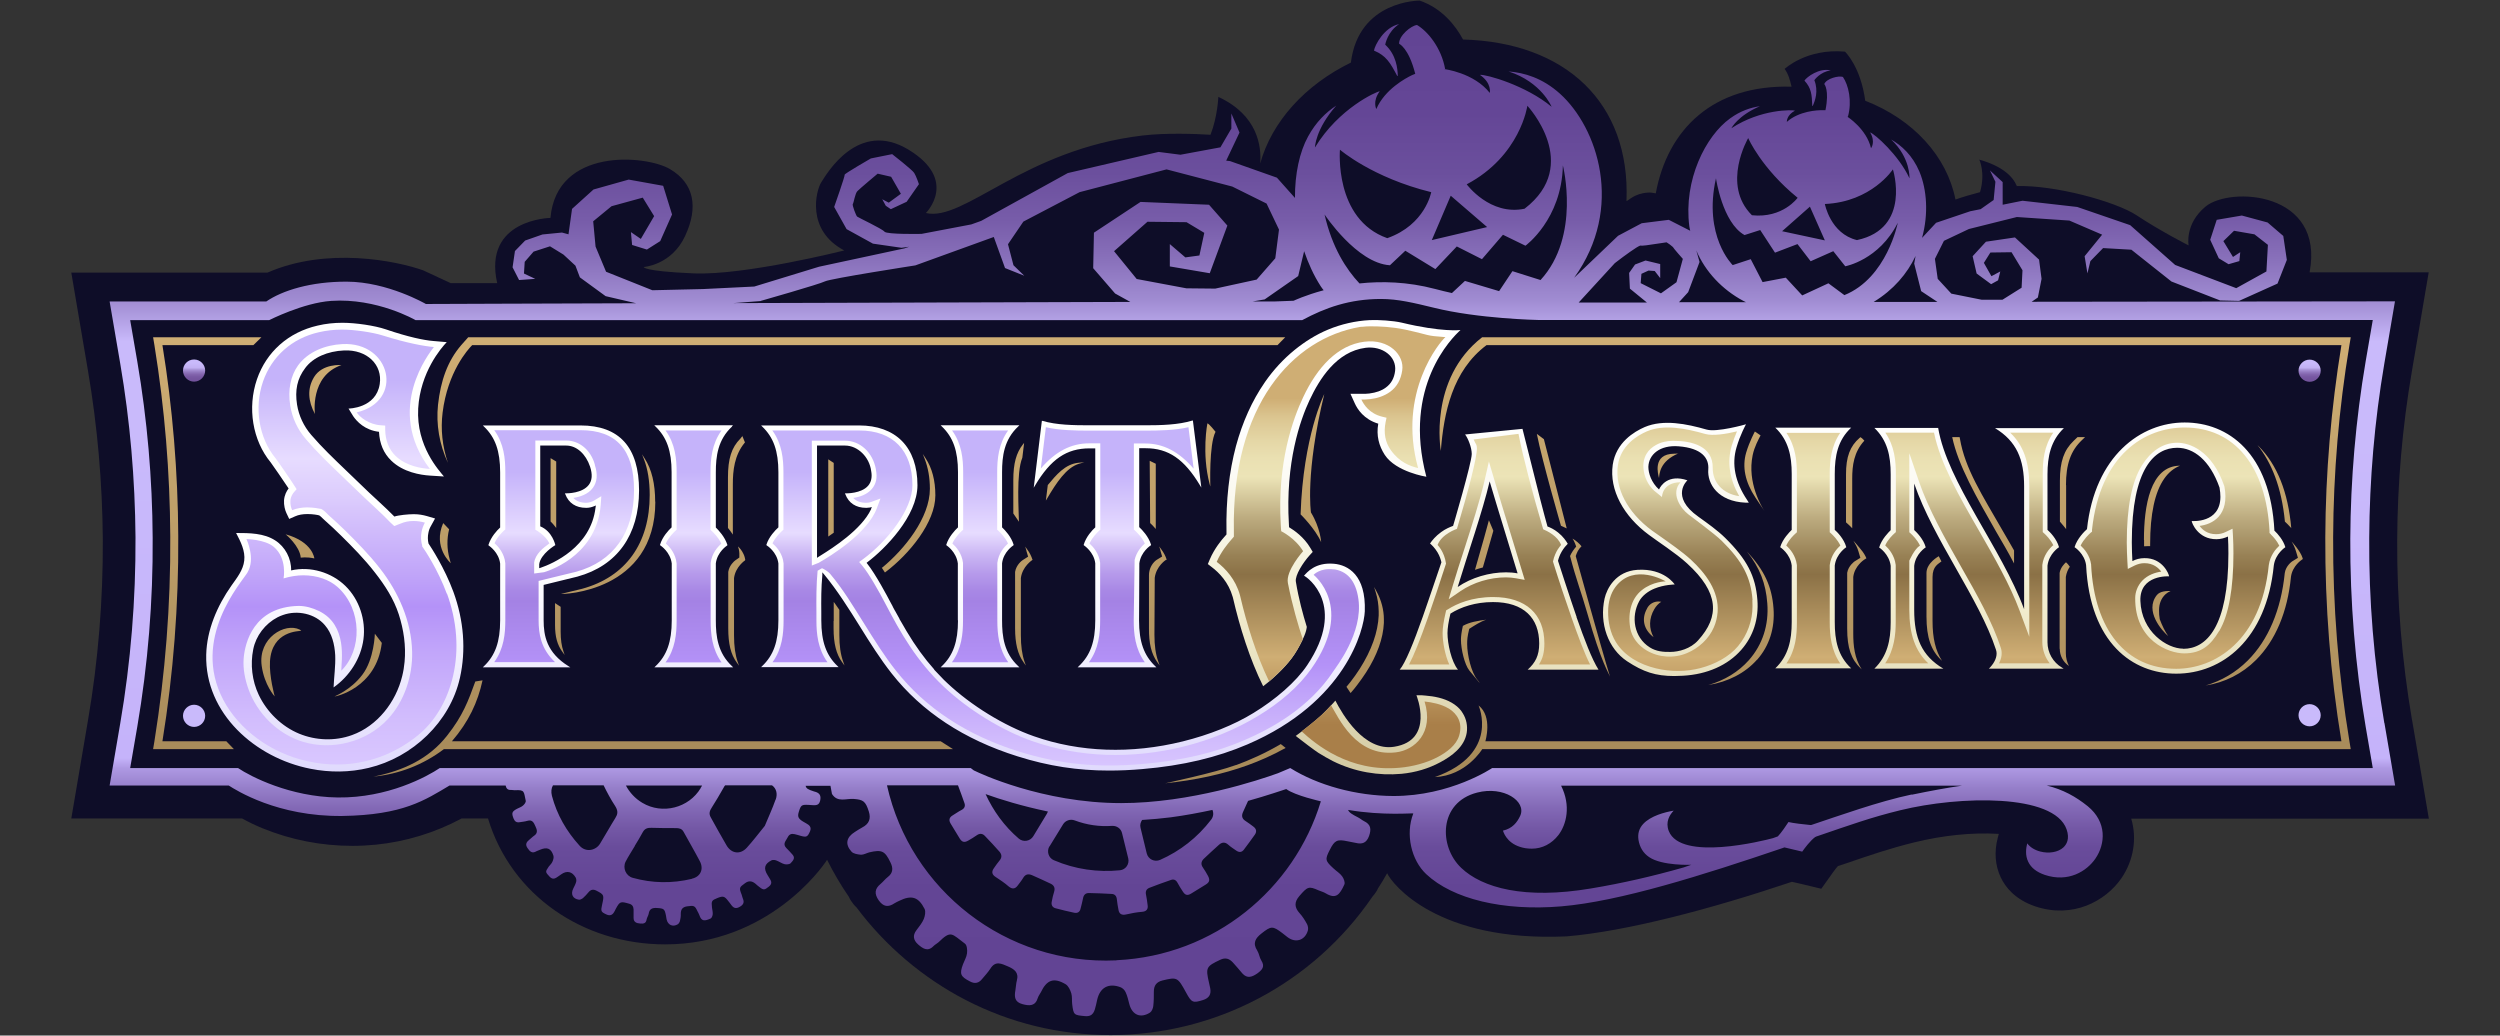
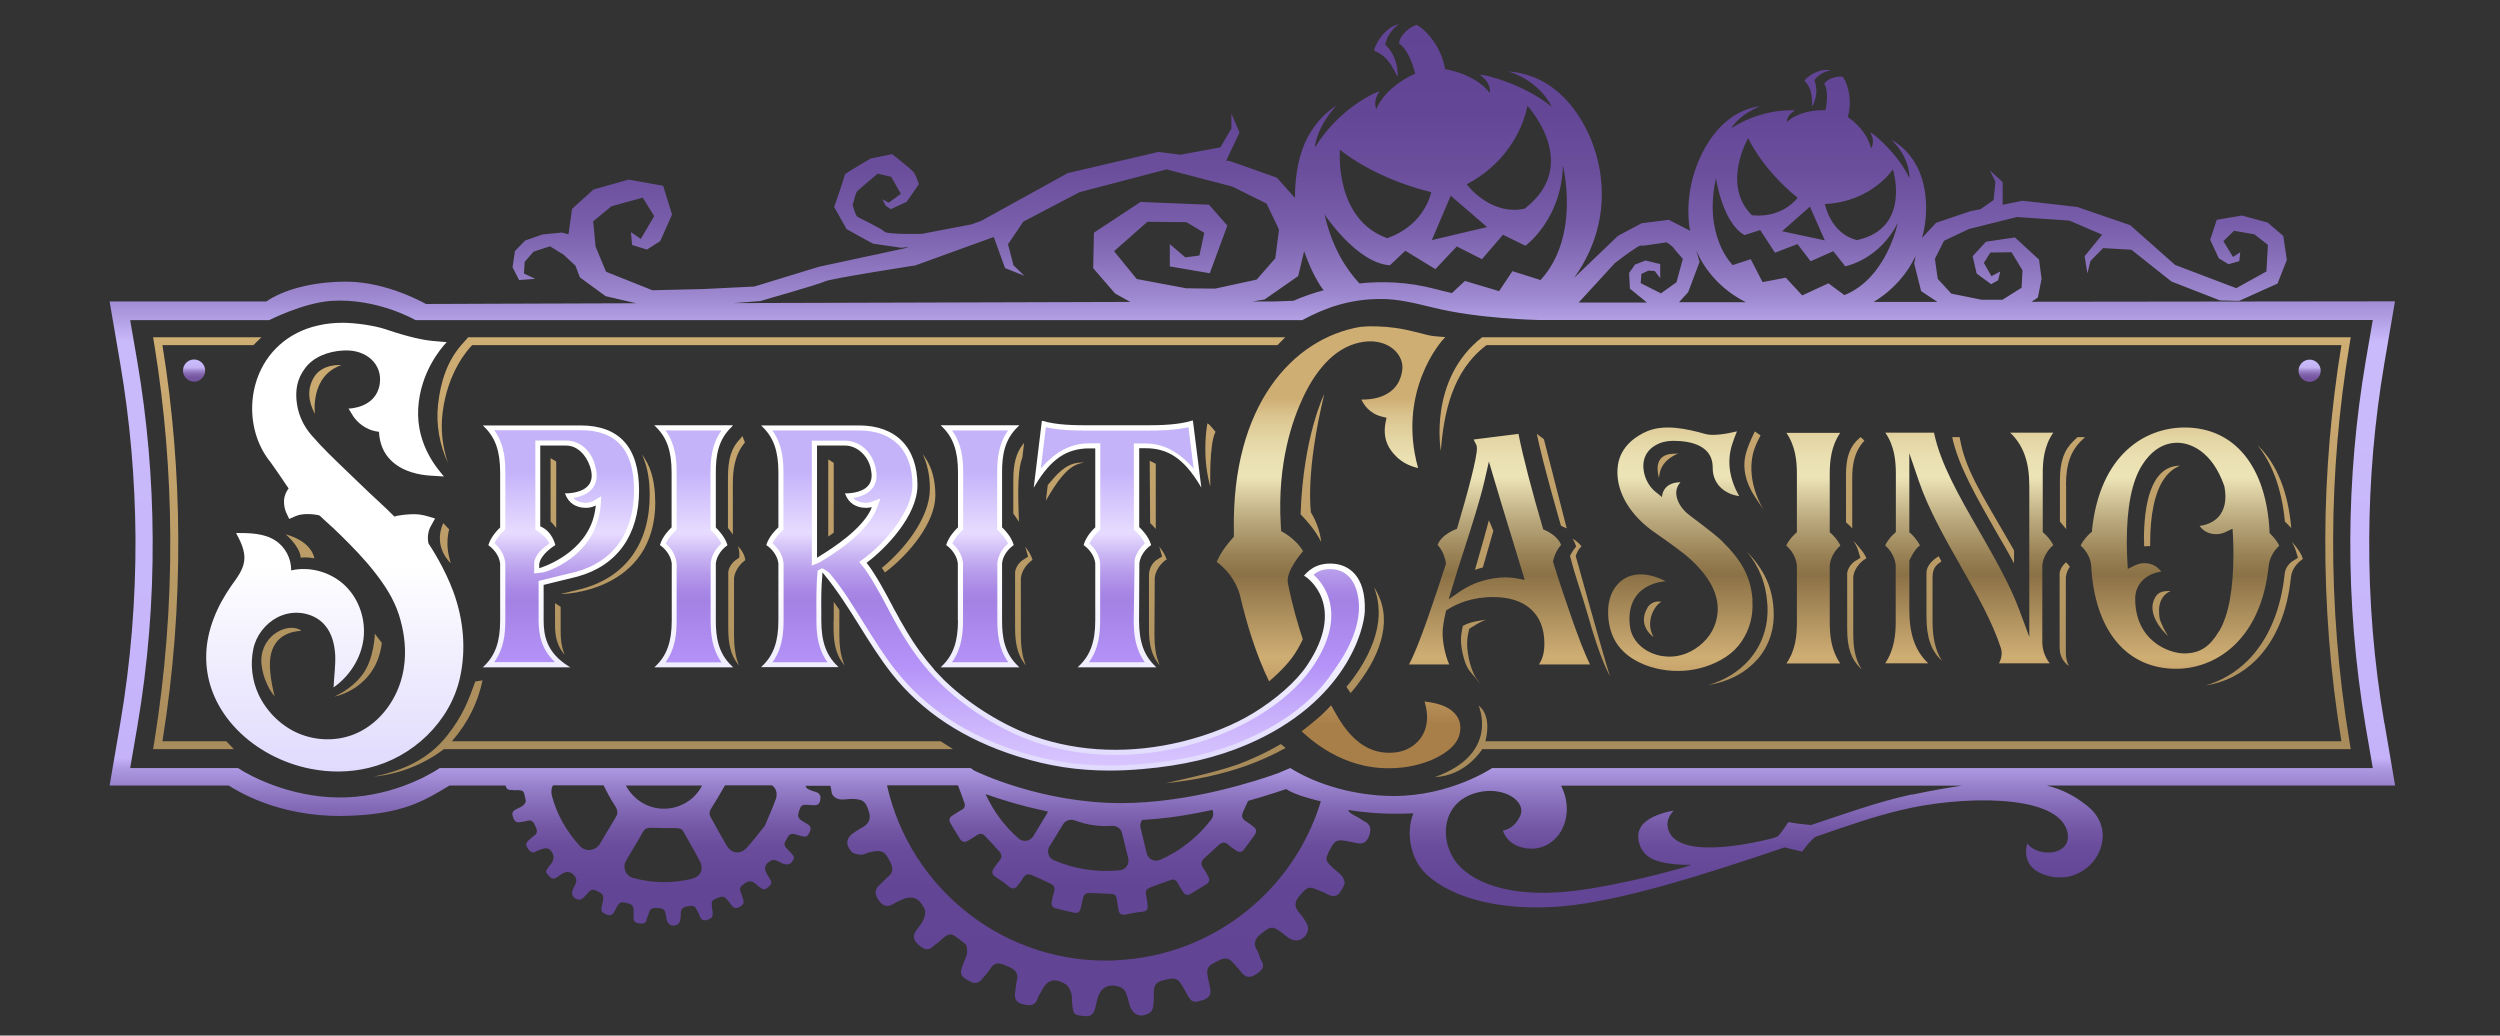
<svg xmlns="http://www.w3.org/2000/svg" width="169" height="70" viewBox="0 0 169 70" fill="none">
  <rect x="0" y="0" width="169" height="70" fill="#333333" stroke="none" />
-   <path d="M163.05 48.66C162.37 44.66 162.03 40.58 162.05 36.51C162.07 32.68 162.4 28.83 163.05 25.06L164.18 18.41H156.13C156.13 18.41 156.13 18.41 156.13 18.4C157.16 12.94 150.77 12.59 149.1 13.96C147.67 15.14 147.95 16.59 147.95 16.59C147.95 16.59 146.04 15.62 144.46 14.57C143 13.6 138.85 12.5 136.34 12.58C136.06 11.91 135.35 11.23 133.8 10.79C133.8 10.79 134.23 11.68 133.85 12.99C133.2 13.16 132.63 13.33 132.19 13.49C131.61 10.56 129.33 8.07 126.09 6.81C125.78 4.49 124.72 3.49 124.72 3.49C122.11 3.26 120.64 4.66 120.64 4.66C120.87 4.95 121.01 5.42 121.11 5.86C115.8 5.71 112.73 8.74 111.93 13.07C111.75 13.04 111.58 13 111.39 13.02C110.47 13.08 110.09 13.57 109.95 13.59C110.22 6.92 105.81 2.86 98.9 2.67C98.4 1.74 97.49 0.56 95.97 0.04C95.97 0.04 91.84 0.01 91.32 4.23C88.23 5.74 85.98 8.21 85.19 11.05C85.28 9.91 85.04 7.79 82.36 6.55C82.36 6.55 82.31 7.88 81.83 9.11C80.83 9.05 78.88 8.97 77.24 9.16C69.21 10.11 65.18 15.01 62.59 14.4C62.59 14.4 64.82 12.19 61.42 10.12C58.01 8.05 55.88 11.76 55.52 12.32C55.16 12.88 54.47 15.56 57.07 16.93C57.07 16.93 50.35 18.63 46.88 18.48C43.41 18.33 43.52 18.05 43.52 18.05C43.52 18.05 45.4 17.92 46.31 15.96C47.23 14 46.92 12.39 45.29 11.43C43.66 10.47 37.63 9.95 37.21 14.73C37.21 14.73 32.63 14.81 33.61 19.14H30.46L28.62 18.28C26.8 17.63 22.1 16.67 18.08 18.43H4.82L5.95 25.08C6.59 28.83 6.92 32.66 6.95 36.47C6.97 40.55 6.64 44.66 5.95 48.68L4.82 55.33H16.37C16.8 55.57 17.26 55.79 17.72 55.98C19.67 56.78 21.73 57.18 23.83 57.18C24.36 57.18 24.89 57.15 25.41 57.1C27.42 56.9 29.42 56.29 31.2 55.33H32.99C34.57 60.55 39.45 63.84 44.96 63.84C51.91 63.84 55.59 58.65 55.91 58.12C56.34 58.98 56.83 59.82 57.38 60.62C57.46 60.8 57.57 60.97 57.7 61.13C57.76 61.2 57.83 61.28 57.9 61.34C59.85 63.95 62.4 66.11 65.28 67.6C68.33 69.17 71.63 69.97 75.08 69.97C82.17 69.97 88.78 66.47 92.78 60.61C92.88 60.5 92.97 60.38 93.05 60.25C93.09 60.19 93.12 60.12 93.15 60.06C93.42 59.63 93.52 59.48 93.77 59.03C94.11 59.76 97.16 63.69 105.89 63.3C109.97 62.96 115.73 61.43 121.13 59.61C121.39 59.67 121.61 59.72 121.75 59.75L123.12 60.08L123.94 58.93C124.05 58.78 124.15 58.65 124.24 58.55C124.4 58.49 124.56 58.44 124.72 58.39C126.53 57.77 127.73 57.36 129.38 56.95C131.3 56.48 133.26 56.26 135.12 56.37L135.05 56.63C134.8 57.58 134.87 58.51 135.25 59.31C135.55 59.95 136.2 60.8 137.58 61.27C140.11 62.12 142.32 60.93 143.4 59.38C144.24 58.16 144.47 56.67 144.07 55.34H164.19L163.06 48.69L163.05 48.66ZM84.9 12.53L84.65 12.08L85.01 11.87C84.97 12.09 84.93 12.31 84.91 12.53H84.9Z" fill="#0E0D28" />
  <path d="M104.44 20.44C104.15 20.44 103.86 20.44 103.58 20.43C103.86 20.43 104.14 20.43 104.44 20.44Z" fill="url(#paint0_linear_6702_11924)" />
  <path d="M103.26 20.42C102.92 20.42 102.59 20.4 102.26 20.38C102.59 20.4 102.92 20.41 103.26 20.42Z" fill="url(#paint1_linear_6702_11924)" />
  <path d="M156.88 25.06C156.88 25.48 156.54 25.81 156.13 25.81C155.72 25.81 155.38 25.47 155.38 25.06C155.38 24.65 155.72 24.31 156.13 24.31C156.54 24.31 156.88 24.65 156.88 25.06ZM13.12 24.3C12.7 24.3 12.37 24.64 12.37 25.05C12.37 25.46 12.71 25.8 13.12 25.8C13.53 25.8 13.87 25.46 13.87 25.05C13.87 24.64 13.53 24.3 13.12 24.3Z" fill="url(#paint2_linear_6702_11924)" />
-   <path d="M13.87 48.39C13.87 48.81 13.53 49.14 13.12 49.14C12.71 49.14 12.37 48.8 12.37 48.39C12.37 47.98 12.71 47.64 13.12 47.64C13.53 47.64 13.87 47.98 13.87 48.39ZM156.13 47.6C155.71 47.6 155.38 47.94 155.38 48.35C155.38 48.76 155.72 49.1 156.13 49.1C156.54 49.1 156.88 48.76 156.88 48.35C156.88 47.94 156.54 47.6 156.13 47.6Z" fill="url(#paint3_linear_6702_11924)" />
-   <path d="M106.58 41.71C106.16 40.51 105.32 37.91 105.32 37.91C105.36 37.75 105.43 37.53 105.57 37.29C105.71 37.05 105.86 36.88 105.98 36.76C105.87 36.57 105.67 36.27 105.33 36C105.06 35.78 104.8 35.66 104.61 35.59C104.36 34.69 104.11 33.77 102.92 28.99L99.04 29.37C99.23 29.61 99.49 30.24 99.49 30.69C99.49 31.28 98.23 35.55 98.23 35.55C98.01 35.63 97.72 35.75 97.42 35.97C97.05 36.24 96.81 36.53 96.67 36.74C96.81 36.86 97 37.05 97.17 37.33C97.33 37.59 97.4 37.84 97.44 38.01C97.33 38.34 97.16 38.83 96.96 39.42C96.7 40.2 96.38 41.11 96.18 41.69C95.57 43.43 94.99 44.85 94.62 45.27H98.56C98.11 44.73 97.85 43.5 97.85 42.8C97.85 42.47 97.92 42.02 98.05 41.48C98.76 41.03 99.74 40.7 100.93 40.7C103.01 40.7 104.05 41.78 104.05 43.5C104.05 44.32 103.79 44.8 103.27 45.27H108.06C107.61 44.56 107.11 43.24 106.57 41.71H106.58ZM101.81 38.69C100.68 38.69 99.47 39.04 98.54 39.68C99.23 37.4 100.23 34.55 100.7 32.54C101.24 34.38 102.09 37.09 102.59 38.76C102.33 38.71 102.07 38.69 101.81 38.69ZM118.8 40.55C118.9 41.84 118.52 43.01 117.71 43.93C116.8 44.97 115.4 45.59 113.77 45.68C113.56 45.69 113.37 45.7 113.18 45.7C111.92 45.7 111.08 45.42 109.99 44.7C108.71 43.85 108.1 42.15 108.47 40.46C108.62 39.79 109.22 38.61 110.7 38.52C112.51 38.41 113.21 39.51 113.21 39.51C113.21 39.51 112.49 39.52 111.84 39.79C111.42 39.96 111.02 40.26 110.81 40.64C110.24 41.69 110.45 43.08 111.52 43.76C111.96 44.04 112.44 44.08 112.91 44.07C113.48 44.07 114.28 43.86 114.79 43.29C116.26 41.67 116.21 40.06 114.05 38.09C113.3 37.4 112.01 36.57 111.47 36.16C109.76 34.9 108.78 33.13 109.02 31.42C109.24 29.91 110.47 29.18 111.18 28.87C112.45 28.33 114.01 28.65 115.37 29.04C116.07 29.24 118.01 28.69 118.03 28.68C118.03 28.68 117.64 29.38 117.39 30.24C117.05 31.38 117.29 32.58 118.1 33.79L118.22 33.98H118C116.14 33.9 115.4 32.71 115.48 31.73C115.54 30.97 115.04 30.29 113.47 30.17C112.21 30.07 111.45 30.73 111.43 31.56C111.43 31.99 111.63 32.62 112.15 33.09C112.26 32.83 112.78 32.03 114.07 32.47C114.07 32.47 112.86 33.55 114.81 34.93C115.45 35.39 116.09 35.84 116.62 36.36C118.09 37.81 118.68 38.94 118.8 40.56V40.55ZM153.75 35.88C153.48 30.63 150.63 28.56 147.68 28.56C144.73 28.56 141.61 30.8 141.08 35.77C140.93 35.9 140.41 36.41 140.24 36.99C140.24 36.99 140.91 37.41 141.02 38.2C141.28 43.48 144.17 45.54 147.11 45.54C150.2 45.54 153.21 43.26 153.71 38.22C153.82 37.42 154.49 36.99 154.49 36.99C154.35 36.51 153.98 36.09 153.76 35.88H153.75ZM147.58 43.85C146.49 43.85 144.76 42.71 144.69 40.62C144.63 38.83 146.63 38.96 146.63 38.96C146.63 38.83 146.2 37.71 144.96 37.73C144.65 37.73 144.38 37.81 144.15 37.93C144.13 37.53 144.11 37.11 144.11 36.66C144.11 31.62 145.67 30.27 147.18 30.27C148.28 30.27 149.38 31.09 150.04 32.96C150.08 33.19 150.1 33.4 150.1 33.59C150.09 35.4 148.16 35.22 148.16 35.22C148.16 35.35 148.59 36.46 149.83 36.45C150.13 36.45 150.39 36.37 150.61 36.27C150.63 36.63 150.64 37.01 150.64 37.42C150.64 42.39 149.15 43.86 147.59 43.86L147.58 43.85ZM138.41 32.04V35.82C138.56 35.95 139.03 36.41 139.19 36.99C139.19 36.99 138.51 37.42 138.41 38.24V43.41C138.41 44.12 138.78 44.77 139.39 45.13L139.5 45.2H134.45C134.75 44.9 134.97 44.54 134.97 44.18C134.97 44.1 134.96 44.02 134.93 43.93C133.81 40.48 130.7 36.48 129.4 32.69V35.83C129.54 35.96 130.02 36.42 130.18 37C130.18 37 129.49 37.43 129.4 38.25V41.24C129.4 43.1 129.9 44.33 131.37 45.2H126.71C127.58 44.35 127.81 43.29 127.81 42.07V38.25C127.71 37.44 127.03 37.01 127.03 37.01C127.2 36.44 127.67 35.98 127.81 35.84V32.06C127.81 30.81 127.59 29.78 126.71 28.93H131.02C131.63 32.58 135.29 37.03 136.83 41.18V32.87C136.83 31.06 136.33 29.83 134.86 28.94H139.52C138.63 29.79 138.41 30.85 138.41 32.07V32.04ZM124.03 32.04V35.82C124.18 35.95 124.65 36.41 124.81 36.99C124.81 36.99 124.13 37.42 124.03 38.23V42.05C124.03 43.27 124.23 44.33 125.14 45.18H120.01C120.9 44.33 121.12 43.27 121.12 42.05V38.23C121.02 37.42 120.34 36.99 120.34 36.99C120.51 36.42 120.98 35.96 121.12 35.82V32.04C121.12 30.82 120.9 29.76 120.01 28.91H125.14C124.23 29.76 124.03 30.82 124.03 32.04ZM96.43 32.23C96.43 32.23 94.37 31.91 93.61 30.75C93.21 30.13 93.03 29.44 93.17 28.64C92.2 28.35 91.76 27.66 91.58 27.26L91.29 26.62H92.04C92.22 26.63 92.4 26.62 92.57 26.6C93.03 26.54 93.4 26.41 93.68 26.2C94.04 25.94 94.25 25.57 94.31 25.07C94.42 24.1 93.45 23.37 92.32 23.51C90.34 23.76 89.19 25.64 88.53 27.04C87.9 28.38 86.88 31.26 87.13 35.44C87.13 35.48 87.13 35.56 87.14 35.64C87.49 35.85 88.15 36.31 88.58 37.04L88.74 37.31L88.52 37.55C88.09 38.03 87.53 38.89 87.6 39.32C87.79 40.48 88.08 41.54 88.34 42.38C88.33 42.47 88.31 42.55 88.29 42.64C88.23 42.87 88.12 43.1 88.02 43.32C87.81 43.74 87.59 44.14 87.31 44.51C87.04 44.87 86.72 45.21 86.4 45.52C86.22 45.69 86.04 45.86 85.85 46.02C85.7 46.14 85.55 46.27 85.39 46.39C84.48 44.56 83.8 42.37 83.35 40.42L83.33 40.35C83.05 39.36 82.41 38.71 81.92 38.34L81.65 38.13L81.78 37.82C82.09 37.08 82.61 36.46 82.77 36.29L82.91 36.13V35.92C82.87 33.83 83.09 31.9 83.55 30.16C83.99 28.54 84.64 27.09 85.49 25.86C85.5 25.84 85.52 25.82 85.53 25.8C86.09 25 86.75 24.28 87.51 23.66C88.2 23.1 88.96 22.62 89.78 22.28C90.67 21.91 91.63 21.69 92.59 21.64C93.16 21.61 94.2 21.68 94.75 21.81C97.48 22.47 98.73 22.31 98.73 22.31C98.15 22.84 94.81 26.14 96.42 32.22L96.43 32.23ZM98.8 48.08C98.62 47.84 98.39 47.65 98.13 47.5C97.59 47.19 96.96 47.07 96.35 47.02C96.27 47.02 96.19 47.01 96.11 47C95.99 47 95.87 47 95.75 47C95.75 47 97 50.04 94.25 50.48C92.19 50.81 90.73 48.25 90.27 47.36C90.23 47.407 90.19 47.453 90.15 47.5C89.89 47.79 89.62 48.07 89.34 48.34C89.06 48.6 88.76 48.84 88.46 49.08C88.3 49.2 88.15 49.33 87.99 49.45C87.86 49.55 87.72 49.66 87.59 49.75C88.1 50.15 88.86 50.72 89.12 50.89C89.44 51.09 89.77 51.28 90.1 51.45C91.59 52.19 93.21 52.45 94.74 52.31C95.68 52.22 96.56 51.96 97.36 51.53C98.16 51.1 98.99 50.49 99.15 49.54C99.22 49.08 99.13 48.6 98.88 48.21C98.85 48.17 98.83 48.13 98.8 48.09V48.08Z" fill="url(#paint4_linear_6702_11924)" />
  <path d="M64.75 41.94V38.09C64.65 37.3 63.99 36.87 63.99 36.87L63.97 36.85V36.82C64.14 36.28 64.56 35.84 64.74 35.67L64.76 35.65V31.92C64.76 30.48 64.43 29.55 63.66 28.82L63.59 28.75H68.91L68.84 28.82C67.87 29.72 67.74 30.85 67.74 31.92V35.65L67.76 35.67C67.94 35.84 68.36 36.28 68.52 36.82V36.85L68.5 36.87C68.5 36.87 67.83 37.3 67.74 38.08V41.94C67.74 43.02 67.87 44.14 68.84 45.04L68.91 45.11H63.59L63.66 45.04C64.43 44.31 64.76 43.38 64.76 41.94H64.75ZM92.26 41.33C92.21 42.55 91 47.45 84.33 50.32C82.28 51.2 79.96 51.76 77.22 51.99C76.43 52.06 75.69 52.09 74.97 52.09C72.85 52.09 70.88 51.79 68.79 51.13C65.18 50 62.32 48.12 60.28 45.53C59.5 44.54 58.8 43.43 58.13 42.35C57.38 41.15 56.61 39.92 55.71 38.83L55.59 38.69V38.88C55.51 39.72 55.51 40.58 55.52 41.41V41.44C55.52 41.6 55.52 41.77 55.52 41.93C55.52 43.37 55.85 44.3 56.62 45.03L56.69 45.1H51.45L51.52 45.03C52.29 44.3 52.62 43.37 52.62 41.93V38.09C52.52 37.3 51.84 36.87 51.83 36.87L51.81 36.85V36.82C51.98 36.28 52.42 35.83 52.6 35.67L52.62 35.65V31.93C52.62 30.49 52.29 29.56 51.52 28.83L51.45 28.76H58.08C59.29 28.76 60.29 29.12 60.97 29.81C61.66 30.51 62.02 31.54 62.02 32.8C62.02 34.9 59.81 37.12 58.64 38L58.58 38.05L58.63 38.11C59.2 38.83 59.98 40.3 60.21 40.74C60.25 40.82 60.29 40.9 60.34 40.98L60.36 41.03C60.4 41.11 60.45 41.19 60.49 41.27L60.51 41.3C60.6 41.47 60.7 41.65 60.8 41.82V41.84C60.86 41.93 60.91 42.02 60.96 42.11C61.07 42.31 61.18 42.5 61.29 42.68C61.88 43.67 62.49 44.51 63.15 45.25V45.27C63.3 45.42 63.44 45.57 63.57 45.71L63.6 45.74C63.66 45.8 63.71 45.86 63.77 45.92L63.82 45.97C63.89 46.04 63.96 46.1 64.03 46.17C65.64 47.69 67.89 49.07 69.89 49.77C72.99 50.86 76.47 50.98 79.95 50.12C81.76 49.67 83.41 49.01 84.73 48.2C86.21 47.3 87.62 46.09 88.37 44.96C91.06 40.93 88.39 39.02 88.15 38.92C88.35 38.7 88.9 38 90.17 38.11C91.12 38.19 92.35 38.87 92.26 41.33ZM58.88 34.41L58.94 34.28L58.8 34.31C58.72 34.32 58.64 34.33 58.57 34.33H58.55C57.86 34.33 57.37 34.01 57.14 33.4L57.12 33.35H57.18C57.18 33.35 58.22 33.38 58.69 32.83C58.9 32.58 58.97 32.24 58.89 31.83C58.77 30.89 57.98 30.12 57.13 30.12H55.23V37.71L55.35 37.63C55.35 37.63 55.45 37.57 55.51 37.53C56.26 37.06 58.25 35.8 58.89 34.41H58.88ZM74.04 30.31V35.65L74.02 35.67C73.84 35.83 73.42 36.28 73.26 36.82V36.85L73.28 36.87C73.28 36.87 73.95 37.31 74.04 38.08V41.94C74.04 43.38 73.7 44.31 72.92 45.04L72.85 45.11H78.17L78.1 45.04C77.33 44.31 77 43.38 77 41.94L77.02 38.08C77.12 37.3 77.78 36.87 77.79 36.87L77.81 36.85V36.82C77.64 36.26 77.21 35.82 77.03 35.65L77.01 35.63V30.3H77.44C78.98 30.3 80.05 31.03 81.12 32.81L81.21 32.96L80.64 28.43H80.6C79.66 28.72 78.5 28.75 77.4 28.75H73.67C72.57 28.75 71.41 28.73 70.47 28.45H70.43L69.88 32.97L69.97 32.82C71.03 31.04 72.1 30.31 73.65 30.31H74.06H74.04ZM49.48 28.82L49.55 28.75H44.23L44.3 28.82C45.07 29.55 45.4 30.48 45.4 31.92V35.65L45.38 35.67C45.2 35.84 44.78 36.28 44.62 36.82V36.85L44.64 36.87C44.67 36.89 45.31 37.31 45.41 38.09V41.94C45.41 43.38 45.08 44.31 44.31 45.04L44.24 45.11H49.56L49.49 45.04C48.52 44.14 48.39 43.01 48.39 41.94V38.08C48.49 37.3 49.15 36.88 49.15 36.88L49.17 36.86V36.83C49 36.29 48.58 35.85 48.41 35.68L48.39 35.66V31.93C48.39 30.85 48.52 29.73 49.49 28.83L49.48 28.82ZM43.2 33.15C43.2 36.17 41.72 38.24 39.03 38.98L36.75 39.54V41.94C36.75 42.96 36.95 44.12 38.44 45.04L38.55 45.11H32.64L32.71 45.04C33.48 44.31 33.81 43.38 33.81 41.94V38.1C33.72 37.33 33.07 36.9 33.04 36.88L33.02 36.86V36.83C33.19 36.29 33.61 35.84 33.79 35.68L33.81 35.66V31.93C33.81 30.49 33.48 29.56 32.71 28.83L32.64 28.76H39.24C41.87 28.76 43.2 30.24 43.2 33.15ZM40.28 34.17L40.16 34.22C39.99 34.29 39.82 34.33 39.64 34.33H39.62C38.93 34.33 38.44 34.01 38.21 33.4L38.19 33.35H38.25C38.36 33.35 39.36 33.35 39.8 32.78C40.03 32.48 40.06 32.07 39.89 31.55C39.6 30.68 38.97 30.12 38.28 30.12H36.52V35.58C37.35 35.92 37.54 36.85 37.54 36.85C37.54 36.85 36.55 37.43 36.45 38.14V38.41L36.55 38.38C37.34 38.11 39.95 37 40.26 34.3L40.28 34.17ZM28.97 36.75C28.91 36.51 28.91 36.25 28.96 36.02C28.99 35.85 29.05 35.69 29.14 35.54L29.41 35.05L28.87 34.89C28.59 34.81 28.3 34.76 28.01 34.76C27.98 34.76 27.96 34.76 27.93 34.76C27.62 34.76 26.95 34.82 26.66 34.92C26.35 34.6 26.04 34.31 25.61 33.91C25.22 33.55 24.74 33.11 24.11 32.49C23.84 32.23 23.33 31.74 23.33 31.74C22.54 30.98 21.79 30.27 21.04 29.4C20.53 28.81 20.2 28.1 20.08 27.35C19.93 26.39 20.08 25.6 20.64 24.87C21.17 24.16 22.14 23.74 23.26 23.69C24.81 23.62 25.87 24.66 25.67 25.96C25.42 27.61 23.56 27.62 23.56 27.62L23.88 28.14C24.12 28.49 24.66 29.08 25.62 29.19C25.66 29.99 25.93 30.64 26.45 31.14C27.26 31.93 28.44 32.11 29.06 32.15L30.01 32.21C29.69 31.81 28.13 30.17 28.27 27.61C28.41 25.16 29.83 23.51 30.2 23.13C29.89 23.1 29.58 23.08 29.28 23.05C28.67 23 27.62 22.79 26.07 22.26C25.33 22.01 24.04 21.82 23.15 21.82C22.58 21.82 22.01 21.88 21.47 22.01C19.5 22.46 18.01 23.78 17.37 25.64C16.71 27.57 17.07 29.77 18.3 31.26C18.39 31.37 19.22 32.58 19.51 33.02C19.37 33.2 19.23 33.46 19.2 33.82C19.18 34.16 19.27 34.49 19.36 34.68L19.55 35.08L19.96 34.9C20.18 34.8 20.46 34.75 20.79 34.75C21.16 34.75 21.47 34.81 21.58 34.84C21.65 34.88 21.74 34.97 21.82 35.05C21.87 35.1 21.91 35.14 21.96 35.18C22.35 35.53 22.71 35.86 23.05 36.2C23.79 36.93 24.64 37.79 25.35 38.71C26.03 39.58 26.62 40.49 26.96 41.54C27.29 42.57 27.45 43.66 27.35 44.74C27.32 45.06 27.27 45.38 27.19 45.7C26.76 47.47 25.51 49.07 23.8 49.69C22.65 50.11 21.35 50.06 20.23 49.6C19.04 49.11 18.04 48.13 17.49 46.97C17.04 46.02 16.91 44.92 17.12 43.89C17.3 42.98 17.93 42.16 18.76 41.73C18.88 41.67 19.01 41.61 19.14 41.57C20.11 41.23 21.3 41.48 21.96 42.26C22.44 42.81 22.62 43.56 22.66 44.29C22.69 45.02 22.58 45.74 22.55 46.47C23.63 45.71 24.4 44.51 24.57 43.21C24.74 41.91 24.29 40.53 23.35 39.61C22.41 38.69 20.98 38.26 19.68 38.56C19.7 37.76 19.28 36.96 18.6 36.53C17.84 36.04 16.87 36.03 15.96 36.03C16.27 36.62 16.59 37.25 16.51 37.9C16.44 38.53 16.02 39.06 15.65 39.58C14.68 40.96 13.98 42.58 13.94 44.26C13.84 48.23 17.26 51.24 20.99 51.97C22.29 52.23 23.64 52.22 24.92 51.91C27.9 51.2 30.42 48.8 31.09 45.83C31.51 43.96 31.36 41.95 30.65 40.01C30.05 38.38 29.14 37 28.98 36.76L28.97 36.75Z" fill="url(#paint5_linear_6702_11924)" />
  <path d="M64.35 44.77C65.01 43.86 65.1 42.83 65.1 41.94V38.08V38.05C65.02 37.4 64.63 36.96 64.38 36.74C64.56 36.33 64.9 36 65.01 35.9L65.11 35.81V31.93C65.11 31.04 65.02 30.01 64.36 29.1H68.15C67.5 30 67.41 31.03 67.41 31.93V35.81L67.51 35.9C67.61 35.99 67.95 36.32 68.14 36.74C67.89 36.96 67.5 37.4 67.42 38.05V41.94C67.42 42.84 67.51 43.87 68.16 44.77H64.37H64.35ZM90.15 38.48C91 38.59 91.65 39.18 91.83 40.51C92.15 42.79 90.31 45.1 90.14 45.37C88.52 47.84 85.97 49.23 84.2 50C82.19 50.88 79.9 51.42 77.2 51.65C74.12 51.91 71.64 51.66 68.9 50.81C65.36 49.71 62.55 47.86 60.56 45.33C59.79 44.36 59.1 43.25 58.43 42.18C57.66 40.96 57.03 39.88 56.1 38.77C56 38.65 55.71 38.47 55.57 38.41L55.27 38.58C55.18 39.53 55.18 40.49 55.19 41.42V41.45C55.19 41.61 55.19 41.78 55.19 41.94C55.19 42.83 55.28 43.86 55.94 44.77H52.22C52.88 43.86 52.97 42.83 52.97 41.94V38.09L52.93 37.84C52.8 37.3 52.45 36.92 52.22 36.73C52.41 36.32 52.76 35.99 52.86 35.9L52.96 35.81V31.93C52.96 31.04 52.87 30.01 52.21 29.1H58.08C60.37 29.1 61.68 30.45 61.68 32.8C61.68 34.46 59.96 36.61 58.34 37.8L58.08 37.99L58.29 38.24C58.72 38.75 59.41 39.95 59.9 40.9C60.86 42.74 61.95 44.68 63.8 46.42C65.44 47.97 67.73 49.38 69.78 50.1C72.95 51.21 76.49 51.34 80.04 50.46C83.6 49.58 86.97 47.59 88.65 45.2C91.59 41.02 88.8 38.86 88.8 38.86C88.8 38.86 89.23 38.37 90.16 38.49L90.15 38.48ZM59.29 34.32L59.52 33.7L58.9 33.93C58.79 33.97 58.68 33.99 58.56 33.99C58.18 33.99 57.88 33.88 57.68 33.66C58.1 33.6 58.61 33.44 58.94 33.05C59.23 32.71 59.32 32.28 59.21 31.75V31.72C59 30.58 58.14 29.79 57.12 29.79H54.88V38.23L55.33 38.05H55.34C55.34 38.05 55.36 38.04 55.37 38.03C56.12 37.6 58.64 36.07 59.29 34.33V34.32ZM73.63 29.97H74.38V35.81L74.28 35.9C74.18 35.99 73.84 36.32 73.65 36.74C73.9 36.96 74.29 37.4 74.37 38.05V38.08V41.94C74.37 42.83 74.28 43.86 73.61 44.77H77.39C76.73 43.86 76.64 42.83 76.64 41.94L76.7 37.85C76.83 37.3 77.17 36.93 77.39 36.74C77.2 36.3 76.82 35.96 76.75 35.89L76.65 35.8V29.98H77.42C78.64 29.98 79.68 30.52 80.69 31.68L80.34 28.88C79.42 29.09 78.38 29.11 77.38 29.11H73.65C72.66 29.11 71.61 29.09 70.7 28.88L70.36 31.67C71.36 30.51 72.41 29.97 73.63 29.97ZM48.78 29.1H44.99C45.65 30.01 45.74 31.04 45.74 31.93V35.81L45.64 35.9C45.54 35.99 45.2 36.32 45.01 36.74C45.23 36.93 45.57 37.3 45.7 37.85L45.74 38.1V41.95C45.74 42.84 45.65 43.87 44.99 44.78H48.78C48.13 43.88 48.04 42.85 48.04 41.95V38.07V38.06C48.12 37.41 48.51 36.97 48.76 36.75C48.58 36.34 48.24 36.01 48.13 35.91L48.03 35.82V31.94C48.03 31.04 48.12 30.01 48.77 29.11L48.78 29.1ZM42.86 33.15C42.86 36 41.47 37.96 38.95 38.65L36.41 39.27V41.93C36.41 42.82 36.55 43.85 37.52 44.76H33.41C34.07 43.85 34.16 42.82 34.16 41.93V38.08L34.12 37.83C33.99 37.29 33.65 36.91 33.43 36.72C33.61 36.3 33.95 35.98 34.06 35.88L34.16 35.79V31.91C34.16 31.02 34.07 29.99 33.41 29.08H39.24C41.67 29.08 42.86 30.41 42.86 33.13V33.15ZM40.67 33.53L40.17 33.83C40 33.93 39.82 33.98 39.64 33.99C39.26 33.99 38.96 33.88 38.76 33.66C39.2 33.59 39.75 33.42 40.07 32.99C40.37 32.59 40.42 32.07 40.21 31.43V31.4C39.94 30.43 39.17 29.78 38.28 29.78H36.19V35.81C36.19 35.81 36.86 36.16 37.14 36.73C37.11 36.75 37.08 36.77 37.05 36.8C36.75 37.02 36.19 37.44 36.11 38.03V38.77L36.78 38.68C36.78 38.68 37.68 38.43 38.59 37.75C39.43 37.12 40.47 35.98 40.61 34.11L40.65 33.53H40.67Z" fill="url(#paint6_linear_6702_11924)" />
  <path d="M69.8 37.81V37.84L69.78 37.86C69.78 37.86 69.11 38.29 69.01 39.08V42.93C69.01 43.67 69.09 44.25 69.26 44.74L69.35 44.99L69.19 44.77C68.8 44.22 68.62 43.51 68.62 42.47V38.66C68.7 38.17 69.09 37.89 69.14 37.86L69.5 37.63L69.38 37.22C69.38 37.22 69.38 37.2 69.38 37.19L69.3 36.95L69.44 37.14C69.61 37.37 69.72 37.6 69.79 37.82L69.8 37.81ZM70.83 32.79L70.7 33.84L70.79 33.69C71.41 32.64 72.08 31.61 72.94 31.35L73.3 31.25L72.93 31.28C72 31.36 71.39 32.12 70.83 32.79ZM146.71 39.95C146.49 39.95 146.02 39.95 145.8 40.23C144.95 41.31 146.16 42.65 146.57 43C146.35 42.68 146.16 42.29 146 41.86C145.96 41.65 145.95 41.45 145.95 41.27C145.95 40.79 146.11 40.43 146.39 40.17C146.49 40.08 146.6 40.01 146.72 39.96L146.71 39.95ZM44.29 33.92C44.29 32.7 44.05 31.72 43.59 31.01L43.4 30.71L43.53 31.04C43.79 31.71 43.92 32.53 43.92 33.46C43.92 36.74 42.3 38.99 39.36 39.8L37.92 40.15C37.98 40.18 44.3 40.05 44.3 33.91L44.29 33.92ZM19.31 36.12C19.31 36.12 20.27 36.91 20.33 37.7C20.33 37.7 20.73 37.63 21.25 37.75C21.25 37.75 21.15 36.63 19.31 36.12ZM23.08 24.68C23.08 24.68 21.8 24.56 21.23 25.49C20.76 26.27 20.82 27.11 21.29 27.99C21.29 27.99 20.93 25.42 23.08 24.68ZM10.44 23.34C11.13 27.59 11.49 31.94 11.51 36.26C11.54 40.89 11.17 45.55 10.44 50.1L10.35 50.64H15.81L15.3 50.11H10.98C11.72 45.55 12.08 40.89 12.05 36.25C12.03 31.93 11.67 27.58 10.98 23.33H17.13L17.67 22.8H10.35L10.44 23.34ZM29.96 35.36C29.24 37 30.47 38.07 30.47 38.07L30.39 37.77C30.21 37.12 30.2 36.44 30.36 35.78L29.96 35.36ZM83.57 51.71C82.08 52.25 78.76 52.95 78.76 52.95C80.82 52.74 82.65 52.34 84.34 51.73C85.11 51.45 86 51.07 86.91 50.56C86.8 50.47 86.69 50.39 86.58 50.3C85.51 50.93 84.46 51.39 83.56 51.72L83.57 51.71ZM78.84 37.86L78.86 37.84V37.81C78.79 37.59 78.67 37.36 78.5 37.13L78.36 36.94L78.44 37.18C78.44 37.18 78.44 37.2 78.44 37.21L78.56 37.62L78.17 37.86C78.17 37.86 78.14 37.88 78.13 37.89C77.84 38.13 77.67 38.5 77.67 38.88V42.46C77.66 43.49 77.83 44.2 78.23 44.76L78.39 44.98L78.3 44.72C78.12 44.22 78.04 43.64 78.04 42.91L78.06 39.06C78.16 38.27 78.82 37.84 78.83 37.84L78.84 37.86ZM69.11 30.94L69.23 29.94L69.15 30.04C68.7 30.61 68.5 31.33 68.5 32.45V34.71L68.88 35.27C68.88 34.65 68.68 31.97 69.11 30.94ZM30.55 50.11C31.69 48.78 32.3 47.47 32.62 45.99L32.13 46.07C31.66 47.37 31.29 48.38 30.23 49.72C28.98 51.32 27.22 52.11 25.25 52.5C26.99 52.33 28.62 51.69 30.01 50.64H64.42L63.59 50.11H30.55ZM25.34 42.84C25.34 42.84 25.3 44.56 24.49 45.62C23.69 46.67 22.61 47.07 22.61 47.08C22.61 47.11 25.45 46.55 25.81 43.46L25.34 42.84ZM17.69 45.01C17.87 46.32 18.57 47.08 18.57 47.08C18.57 47.08 18.19 45.71 18.25 44.71C18.38 42.63 20.21 42.68 20.36 42.64C20.33 42.61 20.3 42.58 20.26 42.56C19.27 42.07 17.43 43.12 17.69 45.01ZM59.64 38.36L59.61 38.38L59.63 38.41C59.69 38.49 59.74 38.58 59.8 38.67L59.82 38.7L59.85 38.68C61.48 37.45 63.23 35.31 63.23 33.49C63.23 32.49 63.01 31.64 62.57 30.98L62.38 30.69L62.51 31.02C62.74 31.62 62.86 32.3 62.86 33.04C62.86 35.01 61.13 37.14 59.64 38.37V38.36ZM81.62 28.62C81.62 28.62 81.22 30.63 81.77 32.72L81.82 32.89C81.82 32.89 81.72 30.04 82.17 29.19C82.17 29.19 81.72 28.62 81.62 28.62ZM29.92 27.89C30.26 25.15 31.62 23.63 31.92 23.33H86.36L86.88 22.8H31.65L31.18 23.33C30.25 24.41 29.79 25.74 29.61 27.36C29.47 28.68 29.7 30.04 30.28 31.29C29.9 30.16 29.78 29.02 29.92 27.89ZM56.35 41.98C56.35 42.14 56.35 42.31 56.35 42.47C56.35 43.5 56.53 44.22 56.93 44.77L57.09 44.99L57 44.73C56.82 44.23 56.74 43.65 56.74 42.92C56.74 42.75 56.74 42.57 56.74 42.4C56.74 42.02 56.74 41.63 56.74 41.24L56.73 41.21C56.63 41.07 56.53 40.92 56.43 40.78L56.36 40.69V40.81C56.36 41.18 56.36 41.55 56.36 41.95V41.98H56.35ZM37.6 35.68V31.2L37.22 30.97V35.24V35.25C37.33 35.36 37.43 35.47 37.52 35.59L37.59 35.68H37.6ZM56.37 31.3L55.99 31.05V36.27L56.05 36.23C56.15 36.16 56.25 36.09 56.35 36.02H56.36V31.3H56.37ZM50.2 29.46L50.05 29.65C49.45 30.25 49.21 31.01 49.21 32.28V35.69C49.31 35.81 49.4 35.93 49.48 36.05L49.54 36.14V32.73C49.54 31.82 49.64 30.78 50.34 29.93L50.36 29.91L50.18 29.47L50.2 29.46ZM38.17 44.27L38.09 44.04C37.96 43.66 37.9 43.22 37.9 42.7V41.02L37.52 40.77V42.24C37.52 43.04 37.67 43.59 38.02 44.07L38.16 44.26L38.17 44.27ZM50.36 37.86L50.38 37.84C50.36 37.73 50.33 37.59 50.26 37.45C50.15 37.21 50 37.04 49.89 36.94C49.93 37.06 49.97 37.21 49.98 37.4C49.98 37.51 49.98 37.61 49.98 37.69C49.89 37.75 49.81 37.81 49.72 37.87C49.62 37.94 49.3 38.22 49.23 38.66V42.48C49.23 43.52 49.4 44.23 49.8 44.78L49.96 45L49.87 44.75C49.7 44.26 49.62 43.69 49.62 42.94V39.08C49.72 38.3 50.38 37.87 50.38 37.87L50.36 37.86ZM77.76 35.37C77.87 35.47 77.97 35.57 78.06 35.68L78.13 35.76V31.35L77.72 31.15L77.75 35.36H77.76V35.37ZM136.15 37.21C135.78 36.54 135.77 36.57 135.4 35.91C134.01 33.48 132.84 31.71 132.49 29.65L132.47 29.55H131.97C132.37 31.46 133.61 33.61 134.91 35.89C135.46 36.85 135.64 37.12 136.15 38.09V37.2V37.21ZM131.24 37.95C131.2 37.87 131.1 37.68 131.06 37.6C131.06 37.6 130.23 38.05 130.23 38.73V41.68C130.23 43.1 130.54 44 131.28 44.67C130.84 43.99 130.64 43.13 130.64 41.99V39.01C130.64 38.27 131.04 38.12 131.23 37.96L131.24 37.95ZM126.01 37.84L126.17 37.74C126.17 37.74 126.08 37.52 125.92 37.3C125.66 36.96 125.29 36.55 125.29 36.55C125.46 36.84 125.55 37 125.63 37.27L125.76 37.71L125.37 37.95C125.37 37.95 124.95 38.24 124.87 38.72V42.5C124.87 43.8 125.14 44.58 125.79 45.19L125.85 45.25C125.36 44.49 125.28 43.64 125.28 42.81V39C125.37 38.26 126 37.85 126.01 37.84ZM139.24 43.86C139.24 44.33 139.48 44.77 139.86 45.02C139.73 44.76 139.65 44.47 139.65 44.16V39C139.69 38.72 139.8 38.49 139.92 38.31C139.83 38.17 139.73 38.07 139.66 38.01C139.54 38.12 139.29 38.37 139.23 38.73V43.86H139.24ZM125.82 29.6L125.77 29.55L125.71 29.6C125.06 30.16 124.79 30.88 124.79 32.07V35.31C124.91 35.42 125.11 35.59 125.21 35.71V32.35C125.21 31.47 125.32 30.56 126.03 29.79C125.97 29.72 125.9 29.65 125.83 29.59L125.82 29.6ZM154.89 35.71C154.68 33.28 153.94 31.42 152.68 30.16C152.65 30.13 152.62 30.11 152.6 30.08C153.55 31.26 154.24 32.95 154.46 35.26C154.59 35.39 154.69 35.47 154.9 35.71H154.89ZM118.78 44.6C119.61 43.66 119.99 42.46 119.89 41.13C119.78 39.65 119.28 38.56 118.09 37.28C118.97 38.39 119.37 39.45 119.47 40.79C119.58 42.25 119.15 43.57 118.23 44.62C117.53 45.41 116.59 45.99 115.48 46.31C116.83 46.09 117.97 45.5 118.77 44.6H118.78ZM149.1 46.34C150.39 46.14 151.57 45.55 152.51 44.61C153.82 43.3 154.64 41.36 154.87 38.99C154.97 38.25 155.59 37.85 155.6 37.84L155.67 37.79L155.65 37.71C155.51 37.25 154.92 36.61 154.91 36.61C155.04 36.81 155.14 37.03 155.21 37.27L155.34 37.71L154.95 37.95C154.95 37.95 154.52 38.24 154.45 38.74C154.2 41.22 153.34 43.26 151.95 44.65C151.14 45.46 150.16 46.03 149.1 46.34ZM144.94 36.5C144.94 36.64 144.94 36.79 144.94 36.93C145.02 36.93 145.09 36.92 145.17 36.92C145.23 36.92 145.29 36.92 145.35 36.92C145.35 36.87 145.35 36.82 145.35 36.77C145.35 34.75 145.67 33.26 146.3 32.36C146.59 31.94 146.95 31.65 147.37 31.48C145.35 31.49 144.93 34.22 144.93 36.5H144.94ZM87.93 34.78C87.93 34.78 88.9 35.73 89.31 36.65C89.31 36.65 89.26 35.69 88.62 34.64C88.62 34.64 88.22 32 89.52 26.64C89.52 26.64 88.09 29.51 87.92 34.78H87.93ZM139.66 32.8C139.66 31.38 139.98 30.47 140.74 29.75L140.95 29.55H140.44L140.18 29.8C139.52 30.43 139.25 31.21 139.25 32.49V35.26C139.38 35.4 139.68 35.78 139.67 35.77V32.8H139.66ZM157.72 36.32C157.74 31.98 158.11 27.61 158.82 23.34L158.91 22.8H100.19C96.54 25.64 97.4 30.48 97.4 30.48C97.6 27.91 98.18 25.06 100.49 23.33H158.28C157.58 27.61 157.21 31.98 157.19 36.32C157.17 40.93 157.53 45.57 158.28 50.11H100.41C100.41 50.11 100.92 48.44 99.95 47.69C99.95 47.69 101.43 50.95 97 52.53C99.12 52.44 100.2 50.64 100.2 50.64H158.91L158.82 50.1C158.07 45.57 157.7 40.93 157.72 36.33V36.32ZM98.76 43.24C98.76 43.89 99.01 44.94 99.33 45.33L99.99 46.13H100.01L99.86 45.94C99.46 45.45 99.18 44.28 99.18 43.54C99.18 43.24 99.19 43.05 99.32 42.51C99.65 42.3 100.07 42.02 100.47 41.89C99.89 41.97 99.35 42.05 98.89 42.31C98.8 42.71 98.76 43.02 98.76 43.24ZM92.89 39.68L93 40.04C93.13 40.45 93.19 40.88 93.2 41.32C93.2 41.41 93.2 41.51 93.2 41.6C93.15 42.74 92.72 43.95 91.92 45.21C91.72 45.52 91.51 45.82 91.29 46.1C91.2 46.21 91.11 46.32 91.02 46.43C91.11 46.57 91.2 46.71 91.3 46.85C91.46 46.67 91.61 46.49 91.75 46.3C91.96 46.03 92.16 45.74 92.35 45.45C93.1 44.28 93.5 43.16 93.55 42.11C93.55 42.03 93.55 41.94 93.55 41.86C93.55 41.22 93.37 40.56 93.07 40.01L92.89 39.68ZM100.95 35.88C100.85 35.64 100.75 35.4 100.65 35.17C100.45 35.94 100.21 36.76 99.98 37.57C99.89 37.89 99.8 38.21 99.71 38.52C99.88 38.46 100.06 38.41 100.24 38.36C100.3 38.14 100.36 37.93 100.43 37.7C100.61 37.09 100.78 36.48 100.95 35.88ZM104.37 29.69L103.89 29.33C104.25 31.16 105.52 35.54 105.52 35.54L105.91 35.72L104.37 29.7V29.69ZM111.35 41.12C110.94 41.83 111.11 42.56 111.78 43.07C111.46 42.49 111.46 41.81 111.83 41.18C111.95 40.97 112.11 40.8 112.3 40.68C112.24 40.67 112.18 40.66 112.12 40.66C111.8 40.66 111.51 40.82 111.35 41.11V41.12ZM113.46 30.66C113.37 30.66 113.28 30.66 113.18 30.67C111.66 30.68 112.1 32.11 112.15 32.32C112.18 32.05 112.18 31.19 113.46 30.65V30.66ZM106.14 37.6C106.55 39.19 106.88 39.98 107.3 41.45C108.26 44.86 108.77 45.52 108.84 45.75C108.25 43.84 106.52 37.59 106.52 37.59C106.55 37.5 106.59 37.38 106.66 37.25C106.74 37.11 106.83 37 106.91 36.93C106.84 36.84 106.76 36.75 106.64 36.65C106.52 36.54 106.4 36.47 106.3 36.41C106.36 36.5 106.42 36.6 106.47 36.73C106.5 36.81 106.53 36.88 106.55 36.95C106.48 37.03 106.4 37.13 106.32 37.25C106.24 37.38 106.17 37.49 106.13 37.6H106.14ZM119.01 29.43L118.63 29.17C118.63 29.17 118.27 29.83 118.04 30.6C117.76 31.56 117.97 32.59 118.67 33.64L119.28 34.55C119.11 34.3 118.09 32.64 118.48 30.77C118.6 30.19 118.88 29.7 119.01 29.44V29.43Z" fill="url(#paint7_linear_6702_11924)" />
-   <path d="M30.21 40.15C29.61 38.51 28.68 37.13 28.57 36.98L28.54 36.94V36.89C28.45 36.58 28.44 36.25 28.5 35.94C28.54 35.73 28.62 35.52 28.72 35.33C28.48 35.26 28.23 35.22 27.99 35.22C27.97 35.22 27.95 35.22 27.92 35.22C27.63 35.22 27.35 35.28 27.09 35.39L26.65 35.56L26.38 35.31C26.06 34.97 25.74 34.67 25.29 34.25C24.9 33.89 24.42 33.44 23.78 32.82C23.51 32.56 23.24 32.3 23 32.07C22.2 31.3 21.44 30.58 20.68 29.69C20.12 29.04 19.75 28.25 19.62 27.42C19.45 26.33 19.65 25.4 20.15 24.7C20.82 23.78 21.98 23.32 23.15 23.26C26.43 23.09 27.35 27.11 24.11 27.88C24.32 28.19 24.92 28.7 25.76 28.75L26.04 28.77V29.05C26.05 29.78 26.29 30.38 26.74 30.82C27.46 31.52 28.54 31.67 29.06 31.7C25.98 27.64 29.06 23.82 29.33 23.46C28.71 23.41 27.49 23.19 25.88 22.68C25.18 22.46 23.94 22.28 23.13 22.28C22.6 22.28 22.06 22.34 21.55 22.46C19.74 22.87 18.37 24.09 17.78 25.79C17.17 27.57 17.5 29.61 18.63 30.98C18.74 31.11 19.73 32.55 19.93 32.88L20.05 33.07L19.9 33.24C19.79 33.36 19.65 33.57 19.63 33.85C19.61 34.11 19.69 34.36 19.75 34.49C20.07 34.35 20.44 34.3 20.77 34.3C21.2 34.3 21.57 34.38 21.68 34.4H21.71L21.74 34.42C21.88 34.49 22.01 34.62 22.12 34.73C22.16 34.77 22.2 34.81 22.23 34.84C22.63 35.19 22.99 35.53 23.34 35.87C24.09 36.61 24.95 37.48 25.68 38.42C26.94 40.03 27.81 41.99 27.86 44.06C27.9 45.69 27.34 47.41 26.22 48.61C24.8 50.15 22.46 50.76 20.46 50.14C18.77 49.62 17.38 48.23 16.79 46.57C16.56 45.92 16.42 45.22 16.47 44.53C16.55 43.45 17.15 41.02 20.19 40.96C20.67 40.96 21.13 41.1 21.55 41.3C23.53 42.25 23.07 44.72 23.07 45.34C24.49 43.95 24.49 41.2 22.84 39.7C22.29 39.2 21.45 38.89 20.51 38.89C20.08 38.89 19.63 38.96 19.17 39.1C19.17 39.1 19.43 37.75 18.51 36.97C17.91 36.46 16.66 36.44 16.66 36.44C16.66 36.44 17.29 37.76 16.73 38.7C16.35 39.35 12.89 43.14 15.1 47.32C16.13 49.27 18.24 50.9 20.79 51.46C21.45 51.61 22.11 51.68 22.77 51.68C24.76 51.68 26.66 51 28.25 49.71C29.41 48.77 30.25 47.34 30.63 45.68C31.04 43.9 30.89 41.97 30.21 40.11V40.15Z" fill="url(#paint8_linear_6702_11924)" />
  <path d="M104.98 37.96C105.13 37.24 105.53 36.84 105.53 36.84C105.3 36.22 104.57 35.89 104.32 35.78C103.57 33.24 102.95 30.87 102.65 29.33L99.62 29.71C99.76 30.05 99.84 30.03 99.84 30.31C99.84 30.95 99.26 33.17 98.49 35.75C98.49 35.75 97.46 36.09 97.18 36.84C97.18 36.84 97.64 37.29 97.75 38.1C97.34 39.38 96.91 40.66 96.51 41.8C95.99 43.28 95.58 44.3 95.25 44.92H97.97C97.67 44.26 97.52 43.37 97.52 42.79C97.52 42.45 97.59 41.99 97.73 41.39L97.76 41.26L97.88 41.19C98.48 40.81 99.49 40.36 100.94 40.36C103.14 40.36 104.4 41.51 104.4 43.5C104.4 44.09 104.29 44.53 104.03 44.92H107.49C107.08 44.11 106.66 42.95 106.26 41.82C105.83 40.6 105.39 39.28 104.98 37.96ZM102.53 39.1C102.29 39.06 102.05 39.03 101.81 39.03C100.72 39.03 99.6 39.37 98.73 39.96L97.93 40.51L98.21 39.58C98.44 38.81 98.71 37.96 98.98 37.14C99.51 35.49 100.06 33.78 100.36 32.47L100.65 31.2L101.02 32.45C101.33 33.52 101.75 34.87 102.15 36.18C102.43 37.1 102.7 37.97 102.91 38.67L103.07 39.2L102.52 39.1H102.53ZM118.46 40.57C118.47 40.71 118.47 40.84 118.47 40.98C118.47 41.96 118.12 42.92 117.5 43.67C116.88 44.42 115.88 44.92 114.96 45.16C113.98 45.42 112.93 45.42 111.94 45.18C110.86 44.92 109.81 44.35 109.23 43.4C108.85 42.78 108.7 42.04 108.71 41.32C108.71 40.75 108.86 40.13 109.21 39.67C110.46 38.02 112.6 39.3 112.6 39.3C112.6 39.3 111.72 39.3 110.98 39.9C110.34 40.41 110.02 41.31 110.2 42.44C110.3 43.08 110.75 43.64 111.31 43.97C112.14 44.46 113.16 44.52 114.04 44.15C114.83 43.82 115.52 43.19 115.86 42.4C116 42.08 116.08 41.74 116.11 41.39C116.22 39.96 115.29 38.74 114.29 37.82C113.72 37.3 112.87 36.71 112.25 36.27C112.02 36.11 111.82 35.97 111.68 35.87C110.01 34.64 109.15 32.99 109.37 31.45C109.56 30.11 110.68 29.44 111.33 29.16C112.5 28.66 113.99 28.97 115.29 29.34C115.78 29.48 116.68 29.34 117.42 29.16C117.31 29.42 117.18 29.75 117.07 30.11C116.74 31.23 116.91 32.38 117.57 33.54C116.42 33.37 115.77 32.58 115.78 31.63C115.8 30.16 114.38 29.8 113.12 29.8C113.11 29.8 113.1 29.8 113.09 29.8C112.69 29.8 112.28 29.89 111.93 30.09C111.68 30.23 111.46 30.42 111.31 30.67C111.13 30.97 111.06 31.34 111.1 31.69C111.15 32.25 111.41 32.79 111.82 33.17L112.35 33.6C112.35 33.6 112.35 32.61 113.6 32.6C112.93 33.34 113.58 34.34 114.12 34.76C114.34 34.94 115.87 36.05 116.39 36.56C117.79 37.94 118.35 39.02 118.47 40.54L118.46 40.57ZM153.51 36.12L153.42 36.03V35.9C153.19 31.52 151.05 28.9 147.68 28.9C145.01 28.9 141.97 30.71 141.42 35.81V35.94L141.31 36.03C141.23 36.1 140.85 36.46 140.65 36.88C140.9 37.11 141.27 37.53 141.36 38.16V38.19C141.58 42.59 143.73 45.21 147.11 45.21C149.68 45.21 152.85 43.37 153.37 38.2C153.46 37.56 153.83 37.12 154.08 36.89C153.93 36.57 153.67 36.28 153.52 36.14L153.51 36.12ZM150.01 42.66C149.44 43.62 148.81 44.17 147.65 44.17C146.6 44.17 144.31 43.3 144.34 40.42C144.34 40.04 144.49 39.6 144.82 39.25C145.2 38.86 145.69 38.7 146.1 38.64C145.92 38.4 145.57 38.07 144.97 38.07C144.97 38.07 144.97 38.07 144.96 38.07C144.73 38.07 144.51 38.13 144.3 38.23L143.84 38.46L143.81 37.95C143.79 37.54 143.77 37.1 143.77 36.66C143.77 34.3 144.11 32.56 144.79 31.47C145.36 30.55 146.17 29.93 147.18 29.93C148.01 29.93 149.52 30.44 150.36 32.85L150.38 32.94C150.53 33.8 150.39 34.47 149.97 34.94C149.6 35.34 149.1 35.5 148.69 35.55C148.88 35.81 149.22 36.11 149.8 36.11H149.82C150.04 36.11 150.26 36.06 150.46 35.96L150.92 35.74L150.95 36.25C150.97 36.62 150.98 37.02 150.98 37.42C150.98 39.76 150.67 41.56 150.02 42.66H150.01ZM138.78 36.87C138.52 37.1 138.14 37.54 138.06 38.19V43.4C138.06 43.92 138.24 44.43 138.56 44.84H135.13C135.32 44.49 135.36 44.13 135.26 43.81C134.69 42.05 133.65 40.21 132.54 38.26C131.47 36.38 130.37 34.43 129.73 32.57L129.07 30.64V35.98L129.18 36.08C129.28 36.17 129.6 36.48 129.79 36.88C129.41 37.11 129.07 37.9 129.07 37.9V41.23C129.07 42.88 129.47 44.01 130.35 44.84H127.44C128.06 43.91 128.15 42.87 128.15 42.05V38.22V38.19C128.07 37.54 127.69 37.1 127.44 36.87C127.62 36.47 127.95 36.16 128.05 36.07L128.16 35.97V32.04C128.16 31.16 128.07 30.16 127.45 29.25H130.74C131.16 31.32 132.44 33.55 133.8 35.91C134.82 37.69 135.87 39.52 136.52 41.27L137.18 43.05V32.84C137.18 31.22 136.78 30.1 135.89 29.25H138.8C138.17 30.16 138.09 31.16 138.09 32.04V35.97L138.2 36.07C138.3 36.16 138.62 36.47 138.81 36.87H138.78ZM123.69 38.21V42.06C123.69 42.94 123.78 43.95 124.4 44.85H120.76C121.39 43.94 121.47 42.94 121.47 42.06V38.23V38.2C121.39 37.55 121.01 37.11 120.75 36.88C120.93 36.48 121.26 36.17 121.36 36.08L121.47 35.98V32.05C121.47 31.17 121.38 30.17 120.76 29.26H124.4C123.78 30.16 123.69 31.17 123.69 32.05V35.98L123.8 36.08C123.9 36.17 124.22 36.48 124.41 36.88C124.15 37.11 123.77 37.55 123.69 38.2V38.21ZM97.93 47.89C98.54 48.27 98.89 48.89 98.64 49.72C98.44 50.39 97.81 50.84 97.2 51.17C96.44 51.58 95.45 51.83 94.61 51.9C91.2 52.21 88.93 50.3 87.99 49.44C88.15 49.31 88.3 49.19 88.46 49.07C88.76 48.83 89.05 48.59 89.34 48.33C89.56 48.12 89.78 47.91 89.98 47.68C90.47 48.47 91.63 51.19 94.36 50.86C95.63 50.71 96.95 49.54 96.3 47.42C96.78 47.47 97.45 47.6 97.92 47.89H97.93ZM95.86 31.64C95.33 31.51 94.62 31.27 94.02 30.43C93.64 29.9 93.52 29.26 93.67 28.52L93.73 28.24L93.44 28.17C92.57 27.96 92.19 27.35 92.03 27.01C92.19 27.01 92.4 27.01 92.63 26.98C93.06 26.93 93.56 26.79 93.98 26.48C94.44 26.14 94.7 25.66 94.79 25.04C94.95 24.02 93.91 22.89 92.23 23.1C90.43 23.33 89.06 24.8 88.09 26.86C87.41 28.31 86.33 31.24 86.58 35.47C86.58 35.57 86.61 35.91 86.61 35.91C86.61 35.91 87.55 36.36 88.09 37.26C88.09 37.26 86.9 38.58 87.06 39.41C87.37 40.98 87.76 42.29 88.07 43.21C88.06 43.24 88.04 43.27 88.03 43.3C87.82 43.72 87.6 44.12 87.32 44.49C87.05 44.85 86.73 45.19 86.41 45.5C86.23 45.67 86.05 45.84 85.86 46C85.84 46.02 85.81 46.04 85.79 46.06C84.92 44.27 84.27 42.16 83.84 40.31L83.82 40.23C83.52 39.15 82.84 38.43 82.25 37.98C82.54 37.29 83.05 36.7 83.16 36.57L83.41 36.28V35.9C83.25 27.38 87.4 22.88 91.94 22.1C91.97 22.1 92 22.1 92.03 22.09C92.03 22.09 92.04 22.09 92.07 22.09C92.08 22.09 92.09 22.09 92.1 22.09C92.31 22.06 92.51 22.06 92.7 22.06C93.25 22.06 94.08 22.09 94.98 22.28C96.78 22.67 96.29 22.69 97.71 22.79C97.35 23.09 94.45 26.53 95.86 31.63V31.64Z" fill="url(#paint9_linear_6702_11924)" />
  <path d="M161.18 48.88C160.48 44.76 160.13 40.56 160.16 36.37C160.18 32.43 160.52 28.46 161.18 24.58L161.9 20.37L137.34 20.4L137.76 20.11L138.01 18.85L137.84 17.55L136.21 16.05L134.25 16.34L133.35 17.32L133.62 18.49L134.6 19.21L135.07 18.95L135.22 18.35L134.62 18.67L134.11 17.77L134.55 17.07L135.98 17.05L136.72 18.27L136.66 19.45L135.37 20.26H133.95L131.91 19.85L130.99 18.85L130.8 17.5L131.41 16.28L133.1 15.48L136.34 14.67L139.89 14.91L142.12 15.87H142.1L140.92 17.32L141.11 18.48L141.31 17.65L142.17 16.77L144.08 16.88L146.79 19.03L150.08 20.31L151.36 20.34L153.96 19.17L154.59 17.57L154.35 15.95L153.29 15.04L151.55 14.57L149.85 14.86L149.41 16.21L149.99 17.46L150.65 17.86L151.38 17.65L151.44 17.05L150.95 17.37L150.3 16.3L151.02 15.6L152.4 15.84L153.31 16.55L153.21 18.35L151.17 19.48L147.04 17.91L144 15.22L140.42 13.99L136.72 13.57L135.38 13.84V12.31L134.52 11.52L134.89 12.29L134.77 13.52L133.89 14.14L133.19 14.28L130.88 15.06L129.93 16.08C130.38 14.45 130.25 12.8 129.76 11.62C129.29 10.5 128.54 9.83 127.84 9.43C129.16 10.67 129.08 12.05 129.08 12.05C128.35 10.48 126.74 9.06 126.42 8.95C126.81 9.61 126.48 10.02 126.48 10.02C126.18 8.71 124.87 7.88 124.87 7.88C124.87 7.88 124.89 7.88 124.92 7.89C125.21 6.83 124.96 5.75 124.58 5.2C124.3 5.1 123.48 5.3 123.32 5.68C123.32 5.68 123.68 6.07 123.4 7.45H123.22C122.87 7.44 121.62 7.5 120.79 8.24C120.79 8.24 120.76 7.79 121.34 7.48C121.2 7.42 119.05 7.35 117.04 8.67C117.04 8.67 117.46 7.83 118.97 7.18C118.34 7.27 117.65 7.5 116.96 8C115.31 9.18 113.79 12.17 114.2 15.31C114.21 15.41 114.24 15.5 114.26 15.6L112.81 14.86L110.98 15.09L109.38 15.94L106.41 18.78C109.83 14.04 107.99 8.61 105.45 6.33C104.27 5.27 103.03 4.91 101.98 4.83C104.21 5.55 104.89 7.22 104.89 7.22C103.16 5.78 100.48 5.02 100.04 5.06C100.86 5.62 100.71 6.28 100.71 6.28C99.63 4.91 97.63 4.67 97.63 4.67C97.63 4.67 97.66 4.67 97.7 4.66C97.7 4.66 97.7 4.66 97.69 4.66C97.44 3.26 96.54 2.13 95.79 1.69C95.4 1.72 94.55 2.42 94.58 2.96C94.58 2.96 95.22 3.22 95.67 4.99L95.45 5.08C95.03 5.28 93.61 6.04 93.04 7.37C93.04 7.37 92.76 6.86 93.27 6.17C93.08 6.18 90.51 7.3 88.89 9.97C88.89 9.97 88.91 8.75 90.33 7.14C89.64 7.59 88.96 8.25 88.43 9.22C87.85 10.27 87.53 11.76 87.54 13.38L86.32 12.01L83.15 10.89L82.89 10.86L83.79 8.96L83.24 7.67V8.69L82.5 9.96L79.8 10.46L78.32 10.27L72.18 11.7L66.33 14.93L65.66 15.17L62.3 15.81C62.3 15.81 59.95 15.86 59.79 15.66C59.63 15.46 58 14.7 57.94 14.64C57.87 14.58 57.59 13.85 57.65 13.79C57.71 13.73 57.8 13.08 57.96 12.92C58.11 12.76 59.33 11.74 59.33 11.74L60.24 11.95L60.9 13.1L60.08 13.7L59.64 13.47L59.88 13.91L60.22 14.14L61.29 13.64L62.12 12.45C62.12 12.45 61.94 11.91 61.8 11.69C61.66 11.47 60.31 10.42 60.31 10.42L58.87 10.71C58.87 10.71 57.05 11.76 57.1 11.81C57.14 11.86 56.39 13.99 56.39 13.99L57.23 15.49L59.01 16.47L60.94 16.75L61.46 16.68L61.14 16.79L55.37 18.03L50.99 19.37L47.53 19.54L44.1 19.62L40.97 18.37L40.26 16.67L40.1 14.96L41.34 13.94L43.45 13.36L44.22 14.61L43.32 16.15L42.65 15.69L42.73 16.56L43.73 16.87L44.63 16.3L45.43 14.5L44.83 12.56L42.5 12.14L40.12 12.81L38.67 14.12L38.43 15.84L37.99 15.72L36.67 15.85L35.5 16.26L34.81 16.97L34.65 18.07L35.09 18.93L36.18 18.85L35.42 18.49L35.47 17.7L36.07 17.01L37.18 16.65L38.09 17.21L38.9 17.96L39.2 18.75L40.94 20.02L43 20.5L33.94 20.53C32.67 20.53 28.79 20.55 28.79 20.55C28.79 20.55 26.21 19.05 23.45 19.04C21 19.03 19.08 19.64 18 20.38H7.41L8.13 24.59C8.79 28.45 9.13 32.39 9.16 36.32C9.18 40.52 8.84 44.75 8.13 48.89L7.41 53.1H15.46C15.95 53.41 18.75 55.21 23.13 55.16C27.26 55.1 28.74 54.08 30.39 53.1H34.18C34.22 53.28 34.3 53.42 34.56 53.4C34.64 53.4 34.72 53.42 34.8 53.42C35.49 53.38 35.4 53.51 35.54 54.13C35.56 54.23 35.45 54.38 35.35 54.46C35.24 54.56 35.09 54.6 34.96 54.67C34.6 54.86 34.57 54.96 34.72 55.34C34.8 55.54 34.93 55.62 35.14 55.58C35.31 55.55 35.48 55.54 35.64 55.49C36 55.38 36.09 55.63 36.2 55.87C36.31 56.1 36.37 56.32 36.1 56.5C35.99 56.57 35.91 56.67 35.8 56.75C35.6 56.91 35.48 57.07 35.66 57.33C35.82 57.57 35.98 57.72 36.27 57.54C36.34 57.5 36.42 57.49 36.49 57.45C36.98 57.24 37.25 57.34 37.41 57.84C37.45 57.96 37.4 58.13 37.34 58.26C37.29 58.38 37.17 58.48 37.09 58.59C36.85 58.94 36.86 58.95 37.16 59.27C37.39 59.51 37.57 59.36 37.76 59.23C37.82 59.19 37.87 59.15 37.93 59.11C38.32 58.83 38.68 58.91 38.92 59.33C38.96 59.41 38.97 59.53 38.95 59.61C38.91 59.76 38.83 59.91 38.76 60.05C38.56 60.44 38.71 60.76 39.14 60.82C39.22 60.83 39.33 60.77 39.4 60.72C39.54 60.6 39.67 60.45 39.79 60.31C39.94 60.13 40.11 60.1 40.32 60.21C40.84 60.48 40.85 60.5 40.7 61.17C40.6 61.6 40.63 61.65 41 61.82C41.22 61.92 41.39 61.87 41.51 61.66C41.55 61.6 41.58 61.54 41.61 61.47C41.9 60.93 41.94 60.92 42.53 61.09C42.75 61.15 42.82 61.29 42.83 61.48C42.83 61.67 42.83 61.86 42.83 62.05C42.83 62.34 43.03 62.41 43.27 62.43C43.49 62.45 43.67 62.43 43.71 62.16C43.73 62.03 43.83 61.9 43.85 61.77C43.9 61.43 44.11 61.36 44.41 61.38C44.88 61.41 44.93 61.44 45.02 61.9C45.04 61.98 45.05 62.06 45.06 62.14C45.14 62.53 45.48 62.69 45.82 62.48C45.88 62.44 45.94 62.35 45.96 62.28C46 62.11 46.03 61.94 46.02 61.78C46.02 61.47 46.14 61.32 46.44 61.27C46.92 61.2 46.97 61.22 47.15 61.6C47.19 61.69 47.25 61.77 47.28 61.87C47.42 62.3 47.65 62.27 48.04 62.09C48.12 62.05 48.17 61.9 48.18 61.8C48.19 61.65 48.15 61.5 48.13 61.35C48.08 60.91 48.11 60.86 48.49 60.71C48.88 60.55 48.98 60.58 49.23 60.91C49.3 61 49.37 61.08 49.43 61.17C49.58 61.38 49.74 61.45 49.99 61.31C50.23 61.18 50.34 61.02 50.22 60.75C50.18 60.67 50.17 60.57 50.14 60.49C49.95 60.01 49.97 59.99 50.37 59.7C50.63 59.51 50.85 59.56 51.07 59.74C51.15 59.81 51.23 59.89 51.32 59.95C51.62 60.19 51.68 60.17 51.98 59.93C52.24 59.72 52.13 59.54 52 59.34C51.96 59.28 51.93 59.22 51.89 59.16C51.6 58.7 51.68 58.4 52.15 58.16C52.23 58.12 52.37 58.13 52.46 58.16C52.66 58.23 52.84 58.37 53.04 58.42C53.17 58.45 53.38 58.43 53.45 58.35C53.58 58.2 53.79 58.02 53.58 57.78C53.44 57.62 53.3 57.47 53.15 57.32C52.88 57.04 53.14 56.83 53.25 56.6C53.35 56.39 53.51 56.34 53.72 56.39C53.86 56.42 54.01 56.47 54.15 56.51C54.52 56.61 54.6 56.57 54.76 56.19C54.87 55.92 54.72 55.78 54.5 55.66C54.43 55.62 54.36 55.58 54.29 55.54C53.96 55.34 53.9 55.2 54 54.88C54.14 54.42 54.19 54.39 54.65 54.41C54.75 54.41 54.85 54.42 54.95 54.43C55.18 54.44 55.37 54.43 55.44 54.13C55.51 53.83 55.44 53.64 55.16 53.54C55.11 53.52 55.06 53.51 55.02 53.5C54.63 53.37 54.5 53.31 54.46 53.12H56.14C56.17 53.3 56.21 53.49 56.24 53.67C56.62 54.28 57.22 53.96 57.73 54.01C58.35 54.06 58.51 54.16 58.73 54.85C58.89 55.35 58.75 55.7 58.28 55.94C58.11 56.03 57.95 56.14 57.79 56.24C57.21 56.6 57.11 57.07 57.56 57.57C57.69 57.72 57.99 57.76 58.21 57.78C58.39 57.78 58.58 57.67 58.76 57.62C59.62 57.42 59.82 57.52 60.2 58.31C60.38 58.68 60.38 59.01 60.01 59.29C59.83 59.43 59.69 59.62 59.52 59.76C59.12 60.09 59.1 60.43 59.4 60.86C59.71 61.3 60.04 61.35 60.47 61.06C60.57 60.99 60.69 60.95 60.8 60.89C61.62 60.49 62.09 60.63 62.5 61.44C62.59 61.62 62.53 61.92 62.45 62.12C62.34 62.39 62.14 62.63 61.96 62.87C61.67 63.24 61.75 63.56 62.06 63.84C62.37 64.11 62.71 64.37 63.11 63.95C63.21 63.85 63.34 63.79 63.44 63.7C64.31 62.85 64.33 63.13 65.23 63.79C65.37 63.89 65.4 64.23 65.37 64.45C65.34 64.7 65.19 64.94 65.1 65.18C64.85 65.85 64.93 66.01 65.56 66.34C65.89 66.52 66.16 66.47 66.39 66.18C66.58 65.95 66.79 65.73 66.95 65.48C67.3 64.92 67.71 65.15 68.14 65.33C68.55 65.51 68.89 65.73 68.74 66.28C68.68 66.5 68.68 66.73 68.64 66.95C68.56 67.39 68.59 67.74 69.12 67.88C69.6 68.01 69.99 68.02 70.16 67.45C70.2 67.32 70.3 67.2 70.36 67.08C70.76 66.24 71.23 66.06 72.03 66.53C72.22 66.64 72.35 66.92 72.42 67.15C72.49 67.38 72.45 67.64 72.48 67.88C72.57 68.62 72.6 68.62 73.35 68.69C73.92 68.74 73.99 68.34 74.09 67.94C74.12 67.82 74.15 67.7 74.17 67.58C74.36 66.76 74.93 66.44 75.73 66.73C75.88 66.78 76.03 66.93 76.09 67.07C76.21 67.32 76.27 67.6 76.34 67.87C76.53 68.61 77.1 68.86 77.74 68.45C77.86 68.37 77.94 68.17 77.96 68.02C78 67.69 78 67.36 78 67.03C78 66.62 78.18 66.38 78.58 66.28C79.57 66.04 79.61 66.05 80.18 67.1C80.55 67.78 80.64 67.82 81.33 67.6C81.74 67.47 81.89 67.21 81.81 66.8C81.79 66.68 81.76 66.56 81.73 66.44C81.49 65.4 81.54 65.33 82.49 64.88C82.85 64.71 83.1 64.81 83.33 65.05C83.56 65.29 83.76 65.55 83.98 65.8C84.32 66.18 84.65 66.04 85 65.8C85.31 65.57 85.53 65.35 85.27 64.94C85.14 64.74 85.12 64.47 84.99 64.26C84.66 63.75 84.87 63.42 85.28 63.1C85.93 62.59 86.03 62.58 86.69 63.08C86.8 63.17 86.91 63.26 87.02 63.34C87.57 63.77 88.21 63.58 88.41 62.91C88.45 62.78 88.42 62.6 88.36 62.48C88.22 62.22 88.06 61.96 87.86 61.74C87.5 61.35 87.48 60.99 87.83 60.58C88.39 59.93 88.47 59.89 89.14 60.19C89.3 60.26 89.48 60.3 89.62 60.39C90.31 60.8 90.56 60.49 90.88 59.79C90.94 59.65 90.84 59.39 90.73 59.24C90.58 59.03 90.34 58.89 90.15 58.71C89.58 58.19 89.56 58.1 89.89 57.46C90.22 56.8 90.39 56.72 91.09 56.87C91.28 56.91 91.47 56.94 91.65 56.98C92.09 57.09 92.38 56.98 92.55 56.51C92.71 56.05 92.67 55.73 92.21 55.51C92.07 55.44 91.95 55.33 91.81 55.26C91.4 55.05 91.2 54.93 91.13 54.75C93.53 55.16 95.56 54.95 95.54 54.99C94.99 56.4 95.41 58.15 96.41 59.09C98.21 60.78 101.62 61.6 105.54 61.27C109.48 60.94 115.09 59.17 120.56 57.31L120.6 57.29H120.65C121.03 57.38 121.52 57.49 121.83 57.57C121.98 57.36 122.36 56.84 122.71 56.58H122.73L122.75 56.56C125.12 55.75 126.47 55.26 128.47 54.77C132.48 53.79 138.85 53.64 139.7 56.06C139.93 56.71 139.7 57.09 139.48 57.29C139.13 57.61 138.5 57.72 137.91 57.56C137.53 57.46 137.22 57.26 137.04 57.01C136.96 57.33 136.89 57.82 137.11 58.26C137.3 58.66 137.67 58.95 138.22 59.14C139.82 59.68 141.07 58.89 141.65 58.04C142.33 57.05 142.44 55.57 141.13 54.5C140.32 53.85 139.46 53.37 138.35 53.1H161.91L161.19 48.89L161.18 48.88ZM129.49 17.32L129.4 17.82L129.87 19.68L130.97 20.41H126.66C128.01 19.59 128.93 18.49 129.49 17.31V17.32ZM127.96 11.45C127.96 11.45 129.23 15.44 125.53 16.23C123.74 15.8 123.36 13.79 123.36 13.79C126.52 13.65 127.96 11.45 127.96 11.45ZM123.36 16.25L120.47 15.63L122.35 13.97L123.36 16.25ZM118.18 9.34C118.18 9.34 119.07 11.38 121.52 13.37C121.52 13.37 120.52 14.77 118.43 14.55C116.34 12.47 118.18 9.33 118.18 9.33V9.34ZM116 12.05C116 12.05 116.43 15.05 117.93 15.89L118.99 15.55L119.99 17.08L121.51 16.5L122.4 17.66L123.93 16.98L124.74 18C124.74 18 127.03 17.58 128.29 15.06C128.29 15.06 127.56 18.79 124.68 19.95L123.6 19.15L121.83 19.97L120.72 18.77L119.15 19.07L118.35 17.52L117.13 17.92C117.13 17.92 115.12 15.97 116 12.05ZM114.89 17.71C114.89 17.71 114.79 17.37 114.67 16.93C115.28 18.37 116.42 19.57 117.83 20.33C117.83 20.33 117.91 20.37 118.03 20.43H113.5L114.12 19.75L114.89 17.71ZM110.85 16.6C111.02 16.63 111.36 16.58 112.26 16.44C112.44 16.41 112.58 16.39 112.66 16.38C112.77 16.44 113.01 16.62 113.09 16.7C113.1 16.76 113.76 17.5 113.76 17.5L113.33 19.08L112.28 19.83L110.91 19.14L110.96 18.51L111.44 18.29L111.86 18.32L112.23 18.8V17.85L111.24 17.61L110.53 17.88L110.13 18.45L110.18 19.51L111.33 20.45H106.72L109.16 17.79C109.83 17.27 110.65 16.68 110.86 16.61L110.85 16.6ZM103.25 7.15C103.25 7.15 106.96 11.12 103.06 14.11C100.72 14.6 99.15 12.46 99.15 12.46C102.78 10.54 103.25 7.15 103.25 7.15ZM98.07 13.23L100.53 15.35L96.79 16.23L98.07 13.23ZM90.58 10.12C90.58 10.12 92.76 12.01 96.75 12.99C96.75 12.99 96.36 15.19 93.78 16.1C90.17 14.82 90.58 10.11 90.58 10.11V10.12ZM93.95 17.94L95 16.95L97.03 18.19L98.48 16.66L100.18 17.52L101.6 15.87L103.12 16.61C103.12 16.61 105.57 14.84 105.65 11.18C105.65 11.18 106.87 15.96 104.14 18.93L102.24 18.33L101.34 19.68L99.03 18.99L98.15 19.81C97.79 19.73 97.41 19.64 97 19.53C95.14 19.04 93.39 19 91.9 19.16C91 18.2 90.05 16.73 89.54 14.5C89.54 14.5 91.72 17.79 93.95 17.93V17.94ZM87.76 18.65L88.16 16.98C88.44 17.79 88.79 18.59 89.28 19.35C89.34 19.45 89.41 19.53 89.48 19.62C88.22 19.96 87.45 20.33 87.45 20.33L86.14 20.38H84.67L85.49 20.24L87.76 18.66V18.65ZM51.43 20.34C51.43 20.34 55.4 19.21 55.77 19.02C56.14 18.83 61.88 17.94 61.88 17.94L67.18 16.02L67.94 18.12L69.24 18.64L68.51 17.93L68.14 16.51L69.18 14.98L72.98 12.99L78.86 11.45L83.3 12.61L85.62 13.76L86.46 15.52L86.21 17.46L84.95 18.9L82.15 19.51L80.2 19.49L76.84 18.86L75.31 16.98L77.57 14.99L80.21 15.02L81.41 15.74L81.08 17.27L80.13 17.4L79.08 16.5V18.01L81.78 18.47L82.97 15.25L81.73 13.84L77.1 13.65L73.95 15.73L73.9 18.13L75.38 19.84L76.41 20.41L49.6 20.49L51.43 20.35V20.34ZM41.62 55.26C41.44 55.54 41.28 55.83 41.11 56.11C40.93 56.41 40.75 56.72 40.57 57.02C40.3 57.48 39.62 57.66 39.18 57.17C38.29 56.19 37.65 55.08 37.31 53.8C37.24 53.52 37.27 53.28 37.38 53.09H40.81C40.81 53.09 40.81 53.09 40.81 53.1C41.04 53.57 41.29 54.04 41.58 54.48C41.75 54.75 41.8 54.98 41.62 55.25V55.26ZM46.77 59.41C45.43 59.73 44.1 59.71 42.77 59.34C42.31 59.21 42.08 58.68 42.29 58.25C42.48 57.88 42.71 57.54 42.92 57.18C42.92 57.18 42.92 57.18 42.91 57.18C43.1 56.87 43.29 56.56 43.46 56.24C43.59 56.01 43.78 55.95 44.04 55.96C44.59 55.98 45.13 55.98 45.68 55.98C45.9 55.98 46.09 56.01 46.21 56.23C46.57 56.89 46.96 57.55 47.31 58.22C47.59 58.75 47.36 59.27 46.77 59.4V59.41ZM47.37 53.27C46.57 54.62 44.77 55.08 43.42 54.27C42.93 53.98 42.56 53.57 42.31 53.1H47.46C47.43 53.16 47.4 53.22 47.36 53.27H47.37ZM52.43 54.05C52.22 54.65 51.95 55.23 51.7 55.83C51.29 56.33 50.91 56.84 50.48 57.31C50.04 57.79 49.44 57.71 49.11 57.14C48.74 56.51 48.39 55.87 48.04 55.24C47.91 55.01 47.97 54.81 48.11 54.6C48.39 54.16 48.66 53.7 48.92 53.24C48.95 53.18 48.98 53.13 49.02 53.09H52.19C52.47 53.29 52.58 53.64 52.44 54.05H52.43ZM75.47 64.92C68 65.27 61.54 60.15 59.96 53.09H64.76C64.91 53.49 65.06 53.89 65.2 54.3C65.27 54.5 65.19 54.66 64.99 54.76C64.79 54.86 64.6 55 64.4 55.12C64.16 55.26 64.13 55.45 64.26 55.67C64.46 56.01 64.67 56.35 64.88 56.69C65.04 56.94 65.2 56.97 65.46 56.82C65.65 56.71 65.84 56.6 66.02 56.47C66.23 56.32 66.42 56.34 66.58 56.51C66.92 56.86 67.25 57.22 67.57 57.58C67.73 57.77 67.74 57.97 67.57 58.17C67.43 58.33 67.31 58.52 67.18 58.7C67.02 58.93 67.05 59.12 67.3 59.28C67.6 59.48 67.91 59.68 68.18 59.92C68.42 60.12 68.62 60.1 68.79 59.87C68.92 59.69 69.06 59.53 69.17 59.34C69.32 59.09 69.52 59.06 69.76 59.16C70.19 59.35 70.61 59.54 71.03 59.74C71.25 59.85 71.34 60.02 71.26 60.28C71.19 60.5 71.14 60.72 71.1 60.94C71.05 61.16 71.13 61.34 71.36 61.4C71.77 61.51 72.19 61.61 72.61 61.7C72.83 61.75 73 61.66 73.05 61.41C73.1 61.19 73.17 60.97 73.21 60.74C73.25 60.49 73.39 60.36 73.63 60.37C74.14 60.38 74.64 60.4 75.15 60.43C75.36 60.44 75.48 60.57 75.5 60.8C75.52 61.04 75.57 61.27 75.61 61.51C75.66 61.78 75.82 61.88 76.11 61.82C76.46 61.74 76.82 61.67 77.19 61.64C77.5 61.62 77.62 61.46 77.58 61.19C77.55 60.95 77.52 60.72 77.47 60.48C77.42 60.25 77.5 60.1 77.69 60.02C78.18 59.83 78.67 59.65 79.17 59.48C79.34 59.42 79.49 59.48 79.59 59.66C79.7 59.87 79.83 60.07 79.96 60.27C80.12 60.52 80.27 60.56 80.53 60.4C80.86 60.2 81.19 60 81.52 59.79C81.77 59.63 81.8 59.48 81.66 59.21C81.55 59.02 81.45 58.83 81.32 58.65C81.16 58.43 81.2 58.23 81.37 58.06C81.71 57.74 82.05 57.42 82.4 57.11C82.6 56.93 82.81 56.9 83.04 57.11C83.2 57.26 83.39 57.37 83.57 57.5C83.77 57.64 83.95 57.62 84.09 57.43C84.34 57.1 84.59 56.76 84.83 56.42C84.97 56.21 84.93 56.03 84.73 55.88C84.55 55.75 84.38 55.61 84.2 55.5C83.94 55.34 83.92 55.13 84.03 54.89C84.14 54.64 84.25 54.39 84.37 54.14C85.53 53.82 86.95 53.34 86.95 53.34C87.54 53.78 89.29 54.17 89.29 54.17C87.48 60.13 82.08 64.6 75.49 64.91L75.47 64.92ZM66.62 53.68C67.62 54.04 69.08 54.49 70.84 54.86C70.82 54.91 70.8 54.96 70.77 55.01L69.85 56.53C69.64 56.87 69.18 56.95 68.87 56.69C67.89 55.85 67.14 54.81 66.62 53.67V53.68ZM70.94 57.23L71.86 55.73C72.02 55.46 72.36 55.35 72.65 55.46C73.47 55.77 74.33 55.89 75.17 55.83C75.49 55.81 75.78 56.01 75.85 56.32L76.27 58.03C76.36 58.41 76.1 58.79 75.71 58.83C74.22 58.98 72.68 58.77 71.24 58.15C70.88 58 70.74 57.55 70.94 57.21V57.23ZM77.2 55.43C77.86 55.39 78.51 55.33 79.15 55.25C80.13 55.12 81.08 54.94 81.96 54.75C82.05 54.96 82.03 55.2 81.88 55.4C80.95 56.62 79.76 57.54 78.42 58.13C78.05 58.29 77.62 58.09 77.52 57.69L77.1 55.96C77.05 55.77 77.1 55.59 77.2 55.44V55.43ZM129.22 53.71C127 54.18 124.33 55.14 122.44 55.77H122.41H122.37C121.94 55.73 121.23 55.65 120.9 55.57C120.76 55.79 120.41 56.3 120.2 56.52L120.18 56.54L119.85 56.66C119.22 56.83 113.63 58.24 112.81 56.18C112.57 55.57 112.86 55.09 113.14 54.8C112.55 54.9 111.58 55.15 111.07 55.71C110.8 56.01 110.7 56.36 110.76 56.77C110.84 57.27 111.08 57.67 111.48 57.94C112.36 58.54 114.31 58.46 114.33 58.46L113.81 58.64C111.7 59.24 109.65 59.71 107.55 60.06C103.06 60.82 100.2 60.02 98.78 58.67C97.25 57.22 97.25 54.25 99.85 53.58C101.65 53.11 103.2 54.17 102.77 55.14C102.56 55.6 102.23 56.01 101.6 56.15C101.69 56.44 102.02 57.16 103.13 57.34C103.27 57.36 103.41 57.37 103.55 57.37C104.26 57.37 104.89 57.04 105.35 56.45C105.89 55.74 106.21 54.48 105.53 53.11H132.64C131.63 53.25 130.51 53.46 129.25 53.72L129.22 53.71ZM100.87 51.92C100.87 51.92 98.06 53.82 94.19 53.81C91.68 53.8 89.09 53.09 87.22 51.92L86.39 52.27C85.14 52.72 80.47 54.29 75.79 54.29C70.44 54.29 66.12 52.22 65.94 52.13L65.83 52.08L65.62 51.92H29.73C28.88 52.49 26.23 53.95 22.83 53.91C19.62 53.87 16.95 52.5 16.09 51.92H8.8L9.28 49.13C10 44.92 10.35 40.62 10.32 36.35C10.3 32.36 9.95 28.35 9.28 24.43L8.8 21.64H18.2C18.2 21.64 20.5 20.47 22.39 20.34C25.49 20.13 28.09 21.64 28.09 21.64H88.03C89.59 20.8 91.24 20.21 93.36 20.21C94.49 20.21 95.56 20.47 96.92 20.8C99.92 21.55 103.97 21.63 103.97 21.63H160.4L159.92 24.42C159.25 28.36 158.9 32.4 158.88 36.41C158.86 40.66 159.21 44.94 159.92 49.13L160.4 51.92H100.85H100.87ZM122.51 7.15C122.48 6.39 122.45 5.96 121.98 5.45C122.13 5.21 122.98 4.57 123.76 4.76C123.04 4.85 122.65 5.42 122.65 5.42C122.94 6.15 122.7 6.82 122.54 7.16C122.54 7.16 122.52 7.16 122.51 7.16V7.15ZM92.88 3.43C92.93 3.06 93.57 1.84 94.58 1.63C93.79 2.14 93.64 3.02 93.64 3.02C94.39 3.71 94.48 4.64 94.49 5.13C94.48 5.13 94.46 5.13 94.45 5.13C93.99 4.26 93.71 3.76 92.88 3.42V3.43Z" fill="url(#paint10_linear_6702_11924)" />
  <defs>
    <linearGradient id="paint0_linear_6702_11924" x1="104.01" y1="68.681" x2="104.01" y2="-12.331" gradientUnits="userSpaceOnUse">
      <stop offset="0.1" stop-color="#624494" />
      <stop offset="0.17" stop-color="#634595" />
      <stop offset="0.2" stop-color="#694C9B" />
      <stop offset="0.21" stop-color="#7358A5" />
      <stop offset="0.23" stop-color="#8269B4" />
      <stop offset="0.24" stop-color="#957FC7" />
      <stop offset="0.25" stop-color="#AD99DF" />
      <stop offset="0.26" stop-color="#C9BAFB" />
      <stop offset="0.27" stop-color="#C9BAFB" />
      <stop offset="0.74" stop-color="#C5B3FA" />
      <stop offset="0.75" stop-color="#AE99E3" />
      <stop offset="0.77" stop-color="#967FCA" />
      <stop offset="0.79" stop-color="#8369B6" />
      <stop offset="0.81" stop-color="#7458A6" />
      <stop offset="0.83" stop-color="#694C9B" />
      <stop offset="0.87" stop-color="#634595" />
      <stop offset="0.97" stop-color="#624494" />
    </linearGradient>
    <linearGradient id="paint1_linear_6702_11924" x1="102.76" y1="68.681" x2="102.76" y2="-12.331" gradientUnits="userSpaceOnUse">
      <stop offset="0.1" stop-color="#624494" />
      <stop offset="0.17" stop-color="#634595" />
      <stop offset="0.2" stop-color="#694C9B" />
      <stop offset="0.21" stop-color="#7358A5" />
      <stop offset="0.23" stop-color="#8269B4" />
      <stop offset="0.24" stop-color="#957FC7" />
      <stop offset="0.25" stop-color="#AD99DF" />
      <stop offset="0.26" stop-color="#C9BAFB" />
      <stop offset="0.27" stop-color="#C9BAFB" />
      <stop offset="0.74" stop-color="#C5B3FA" />
      <stop offset="0.75" stop-color="#AE99E3" />
      <stop offset="0.77" stop-color="#967FCA" />
      <stop offset="0.79" stop-color="#8369B6" />
      <stop offset="0.81" stop-color="#7458A6" />
      <stop offset="0.83" stop-color="#694C9B" />
      <stop offset="0.87" stop-color="#634595" />
      <stop offset="0.97" stop-color="#624494" />
    </linearGradient>
    <linearGradient id="paint2_linear_6702_11924" x1="84.63" y1="25.81" x2="84.63" y2="24.3" gradientUnits="userSpaceOnUse">
      <stop offset="0.1" stop-color="#74549E" />
      <stop offset="0.21" stop-color="#7757A1" />
      <stop offset="0.32" stop-color="#8163AC" />
      <stop offset="0.43" stop-color="#9177BE" />
      <stop offset="0.54" stop-color="#A893D7" />
      <stop offset="0.63" stop-color="#C2B1F3" />
      <stop offset="0.85" stop-color="#C9BAFB" />
    </linearGradient>
    <linearGradient id="paint3_linear_6702_11924" x1="-5.58276e-06" y1="49.14" x2="1" y2="47.6" gradientUnits="userSpaceOnUse">
      <stop offset="0.1" stop-color="#74549E" />
      <stop offset="0.21" stop-color="#7757A1" />
      <stop offset="0.32" stop-color="#8163AC" />
      <stop offset="0.43" stop-color="#9177BE" />
      <stop offset="0.54" stop-color="#A893D7" />
      <stop offset="0.63" stop-color="#C2B1F3" />
      <stop offset="0.85" stop-color="#C9BAFB" />
    </linearGradient>
    <linearGradient id="paint4_linear_6702_11924" x1="118.07" y1="59.38" x2="118.07" y2="21.63" gradientUnits="userSpaceOnUse">
      <stop offset="0.08" stop-color="#C4B78B" />
      <stop offset="0.17" stop-color="#D0C69E" />
      <stop offset="0.38" stop-color="#E8E2C1" />
      <stop offset="0.49" stop-color="#F2EDCF" />
      <stop offset="0.62" stop-color="#F8F6E7" />
      <stop offset="0.75" stop-color="#FDFCF8" />
      <stop offset="0.84" stop-color="white" />
    </linearGradient>
    <linearGradient id="paint5_linear_6702_11924" x1="53.09" y1="52.14" x2="53.09" y2="21.84" gradientUnits="userSpaceOnUse">
      <stop stop-color="#E0DAFD" />
      <stop offset="0.46" stop-color="white" />
    </linearGradient>
    <linearGradient id="paint6_linear_6702_11924" x1="62.64" y1="54.8" x2="62.64" y2="31.92" gradientUnits="userSpaceOnUse">
      <stop offset="0.12" stop-color="#D9C7FF" />
      <stop offset="0.2" stop-color="#D2BDFD" />
      <stop offset="0.34" stop-color="#C1A5FA" />
      <stop offset="0.43" stop-color="#B492F8" />
      <stop offset="0.62" stop-color="#A482E4" />
      <stop offset="0.65" stop-color="#A888E5" />
      <stop offset="0.7" stop-color="#B69AEB" />
      <stop offset="0.76" stop-color="#CCB8F4" />
      <stop offset="0.82" stop-color="#E7DCFF" />
      <stop offset="1" stop-color="#C5B3FA" />
    </linearGradient>
    <linearGradient id="paint7_linear_6702_11924" x1="84.63" y1="145.47" x2="84.63" y2="22.8" gradientUnits="userSpaceOnUse">
      <stop offset="0.04" stop-color="#A97F49" />
      <stop offset="0.22" stop-color="#CFAE74" />
      <stop offset="0.25" stop-color="#C0A16A" />
      <stop offset="0.37" stop-color="#92784B" />
      <stop offset="0.43" stop-color="#80683F" />
      <stop offset="0.56" stop-color="#8C7247" />
      <stop offset="0.79" stop-color="#AB8E5C" />
      <stop offset="1" stop-color="#CFAE74" />
    </linearGradient>
    <linearGradient id="paint8_linear_6702_11924" x1="22.61" y1="55.12" x2="22.61" y2="25.7" gradientUnits="userSpaceOnUse">
      <stop offset="0.12" stop-color="#D9C7FF" />
      <stop offset="0.22" stop-color="#D2BDFD" />
      <stop offset="0.38" stop-color="#C1A5FA" />
      <stop offset="0.48" stop-color="#B492F8" />
      <stop offset="0.55" stop-color="#C0A4F9" />
      <stop offset="0.73" stop-color="#DCCCFD" />
      <stop offset="0.82" stop-color="#E7DCFF" />
      <stop offset="1" stop-color="#C5B3FA" />
    </linearGradient>
    <linearGradient id="paint9_linear_6702_11924" x1="118.16" y1="49.99" x2="118.16" y2="24.64" gradientUnits="userSpaceOnUse">
      <stop offset="0.04" stop-color="#A97F49" />
      <stop offset="0.22" stop-color="#CFAE74" />
      <stop offset="0.44" stop-color="#8B7146" />
      <stop offset="0.49" stop-color="#988155" />
      <stop offset="0.59" stop-color="#BCAB7F" />
      <stop offset="0.7" stop-color="#ECE4B7" />
      <stop offset="0.75" stop-color="#EAE0B2" />
      <stop offset="0.8" stop-color="#E4D6A5" />
      <stop offset="0.86" stop-color="#DBC590" />
      <stop offset="0.91" stop-color="#CFAE74" />
    </linearGradient>
    <linearGradient id="paint10_linear_6702_11924" x1="84.65" y1="1.63" x2="84.65" y2="68.68" gradientUnits="userSpaceOnUse">
      <stop stop-color="#624494" />
      <stop offset="0.09" stop-color="#644696" />
      <stop offset="0.15" stop-color="#6B4F9D" />
      <stop offset="0.2" stop-color="#785DAA" />
      <stop offset="0.24" stop-color="#8A72BC" />
      <stop offset="0.28" stop-color="#A18DD3" />
      <stop offset="0.31" stop-color="#BEADF0" />
      <stop offset="0.32" stop-color="#C9BAFB" />
      <stop offset="0.41" stop-color="#C9BAFB" />
      <stop offset="0.74" stop-color="#C5B3FA" />
      <stop offset="0.75" stop-color="#AE99E3" />
      <stop offset="0.77" stop-color="#967FCA" />
      <stop offset="0.79" stop-color="#8369B6" />
      <stop offset="0.81" stop-color="#7458A6" />
      <stop offset="0.83" stop-color="#694C9B" />
      <stop offset="0.87" stop-color="#634595" />
      <stop offset="0.97" stop-color="#624494" />
    </linearGradient>
  </defs>
</svg>